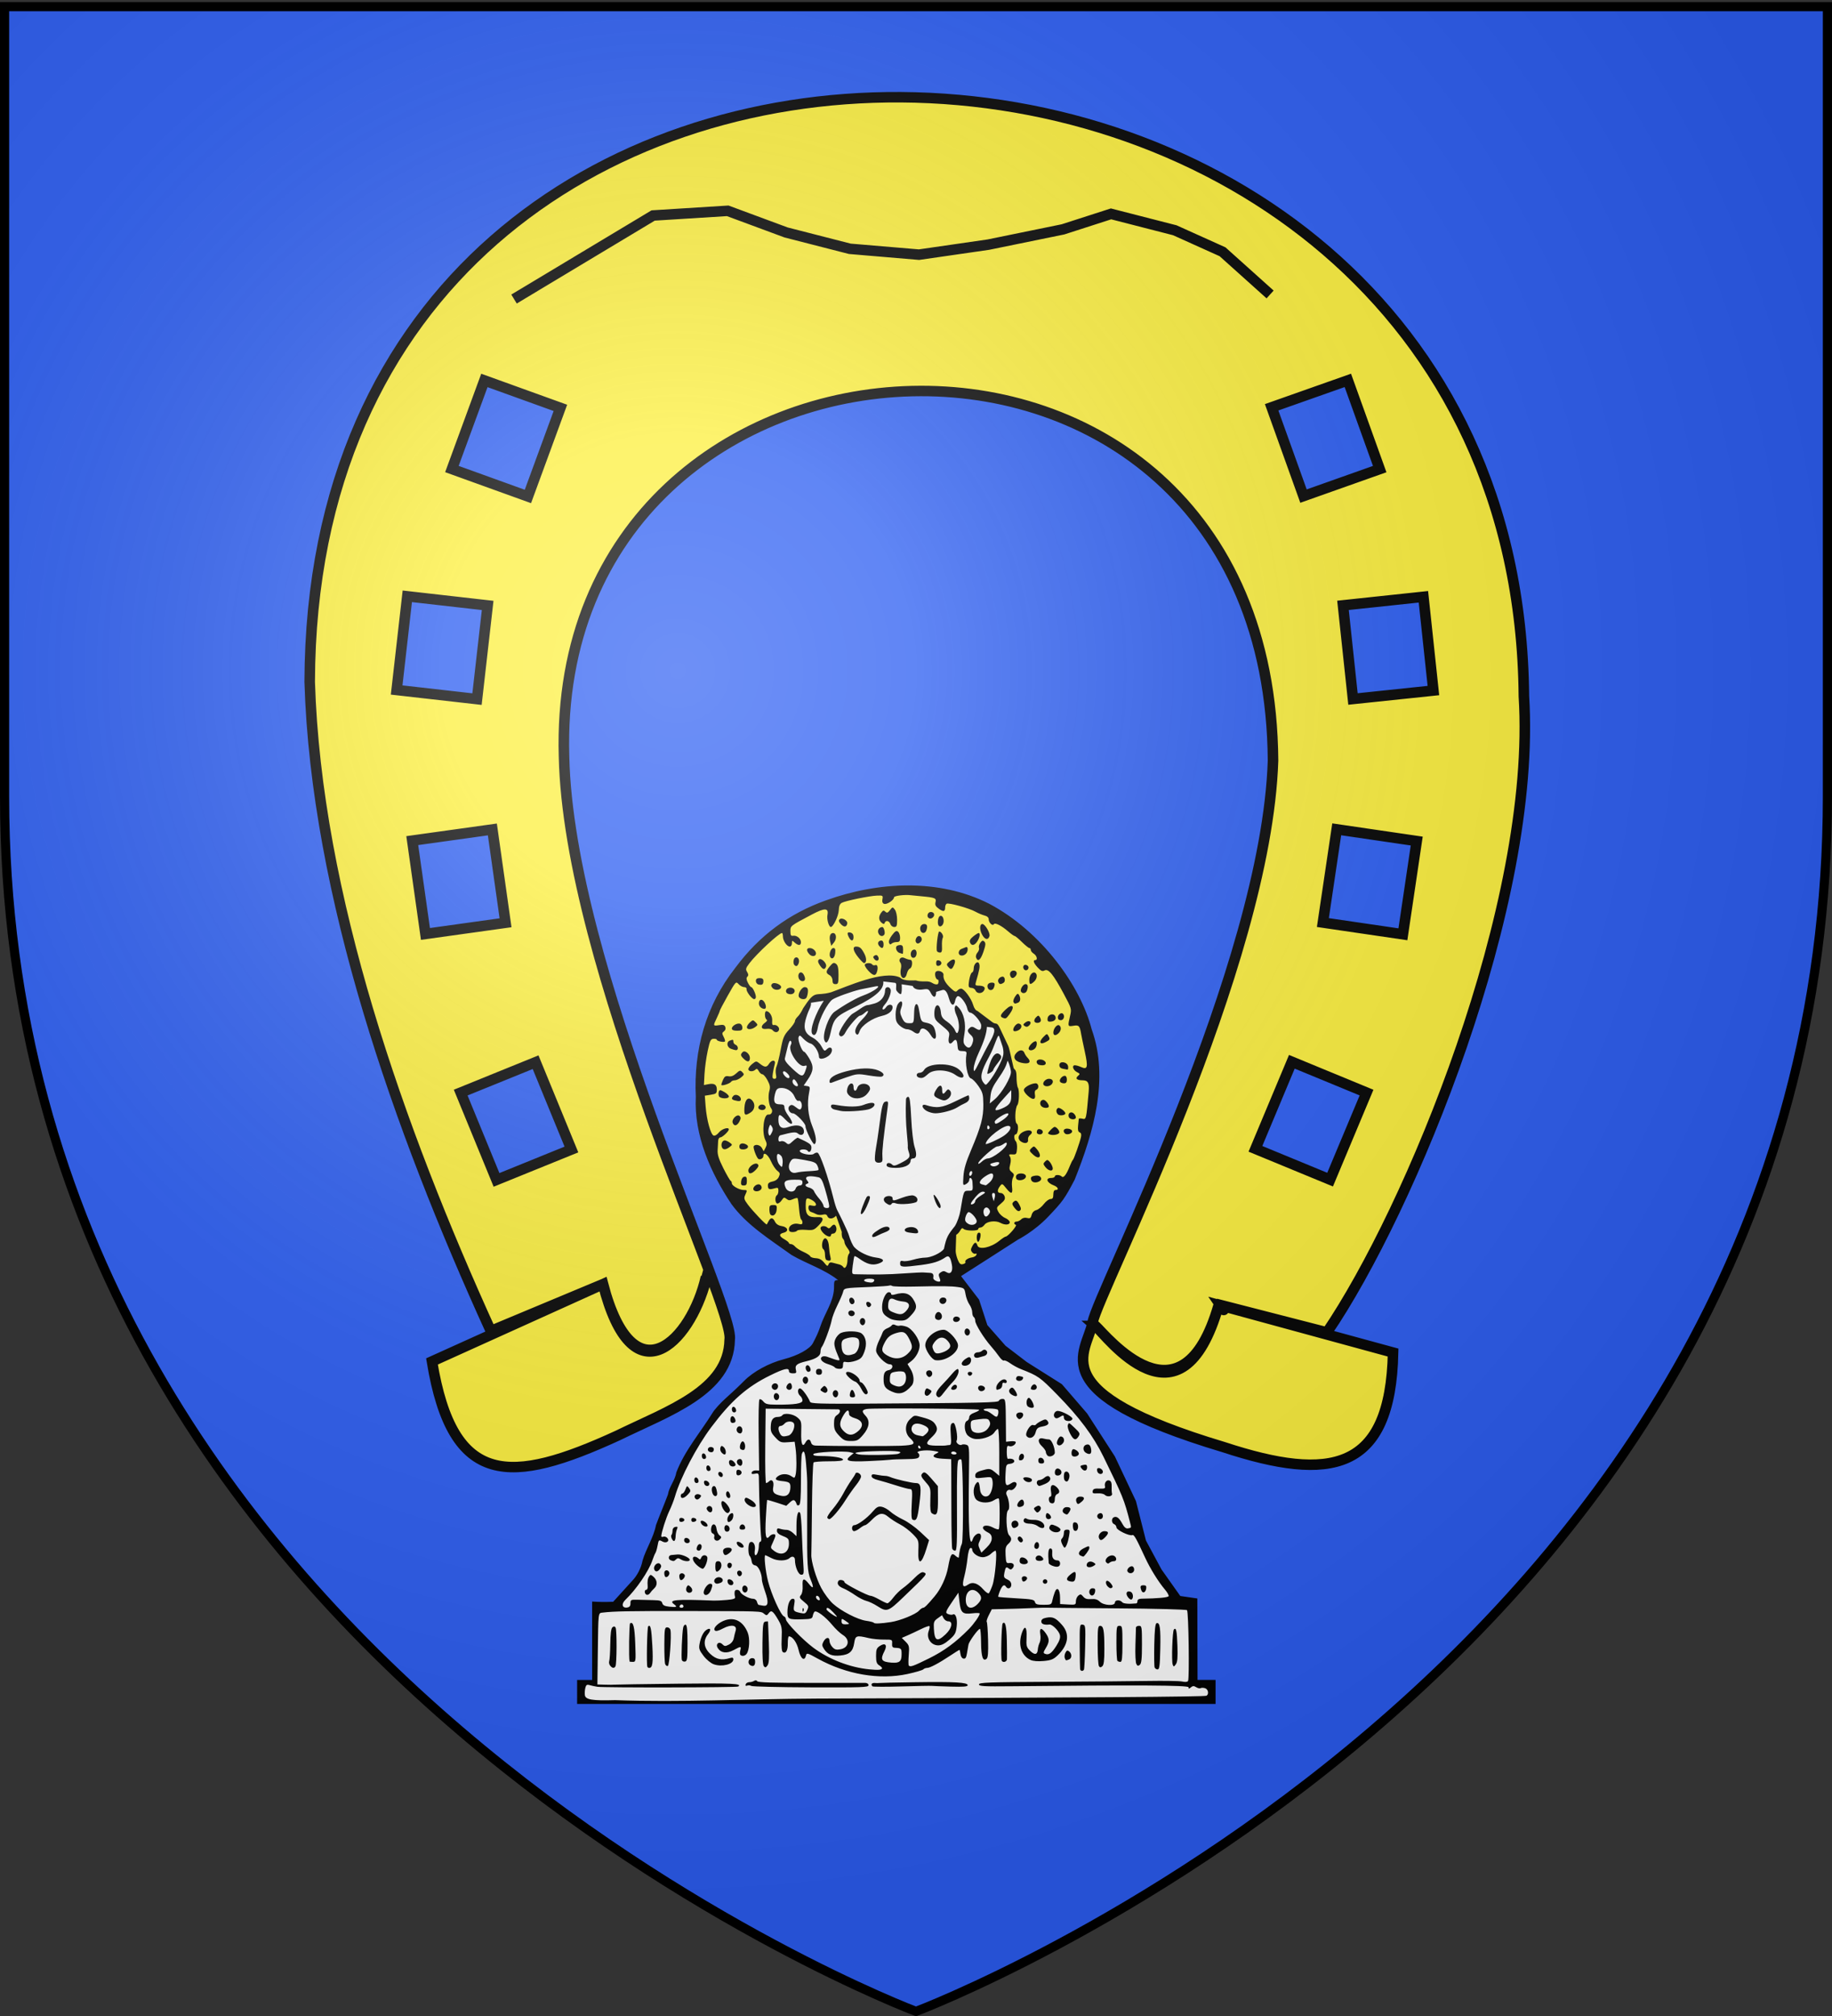
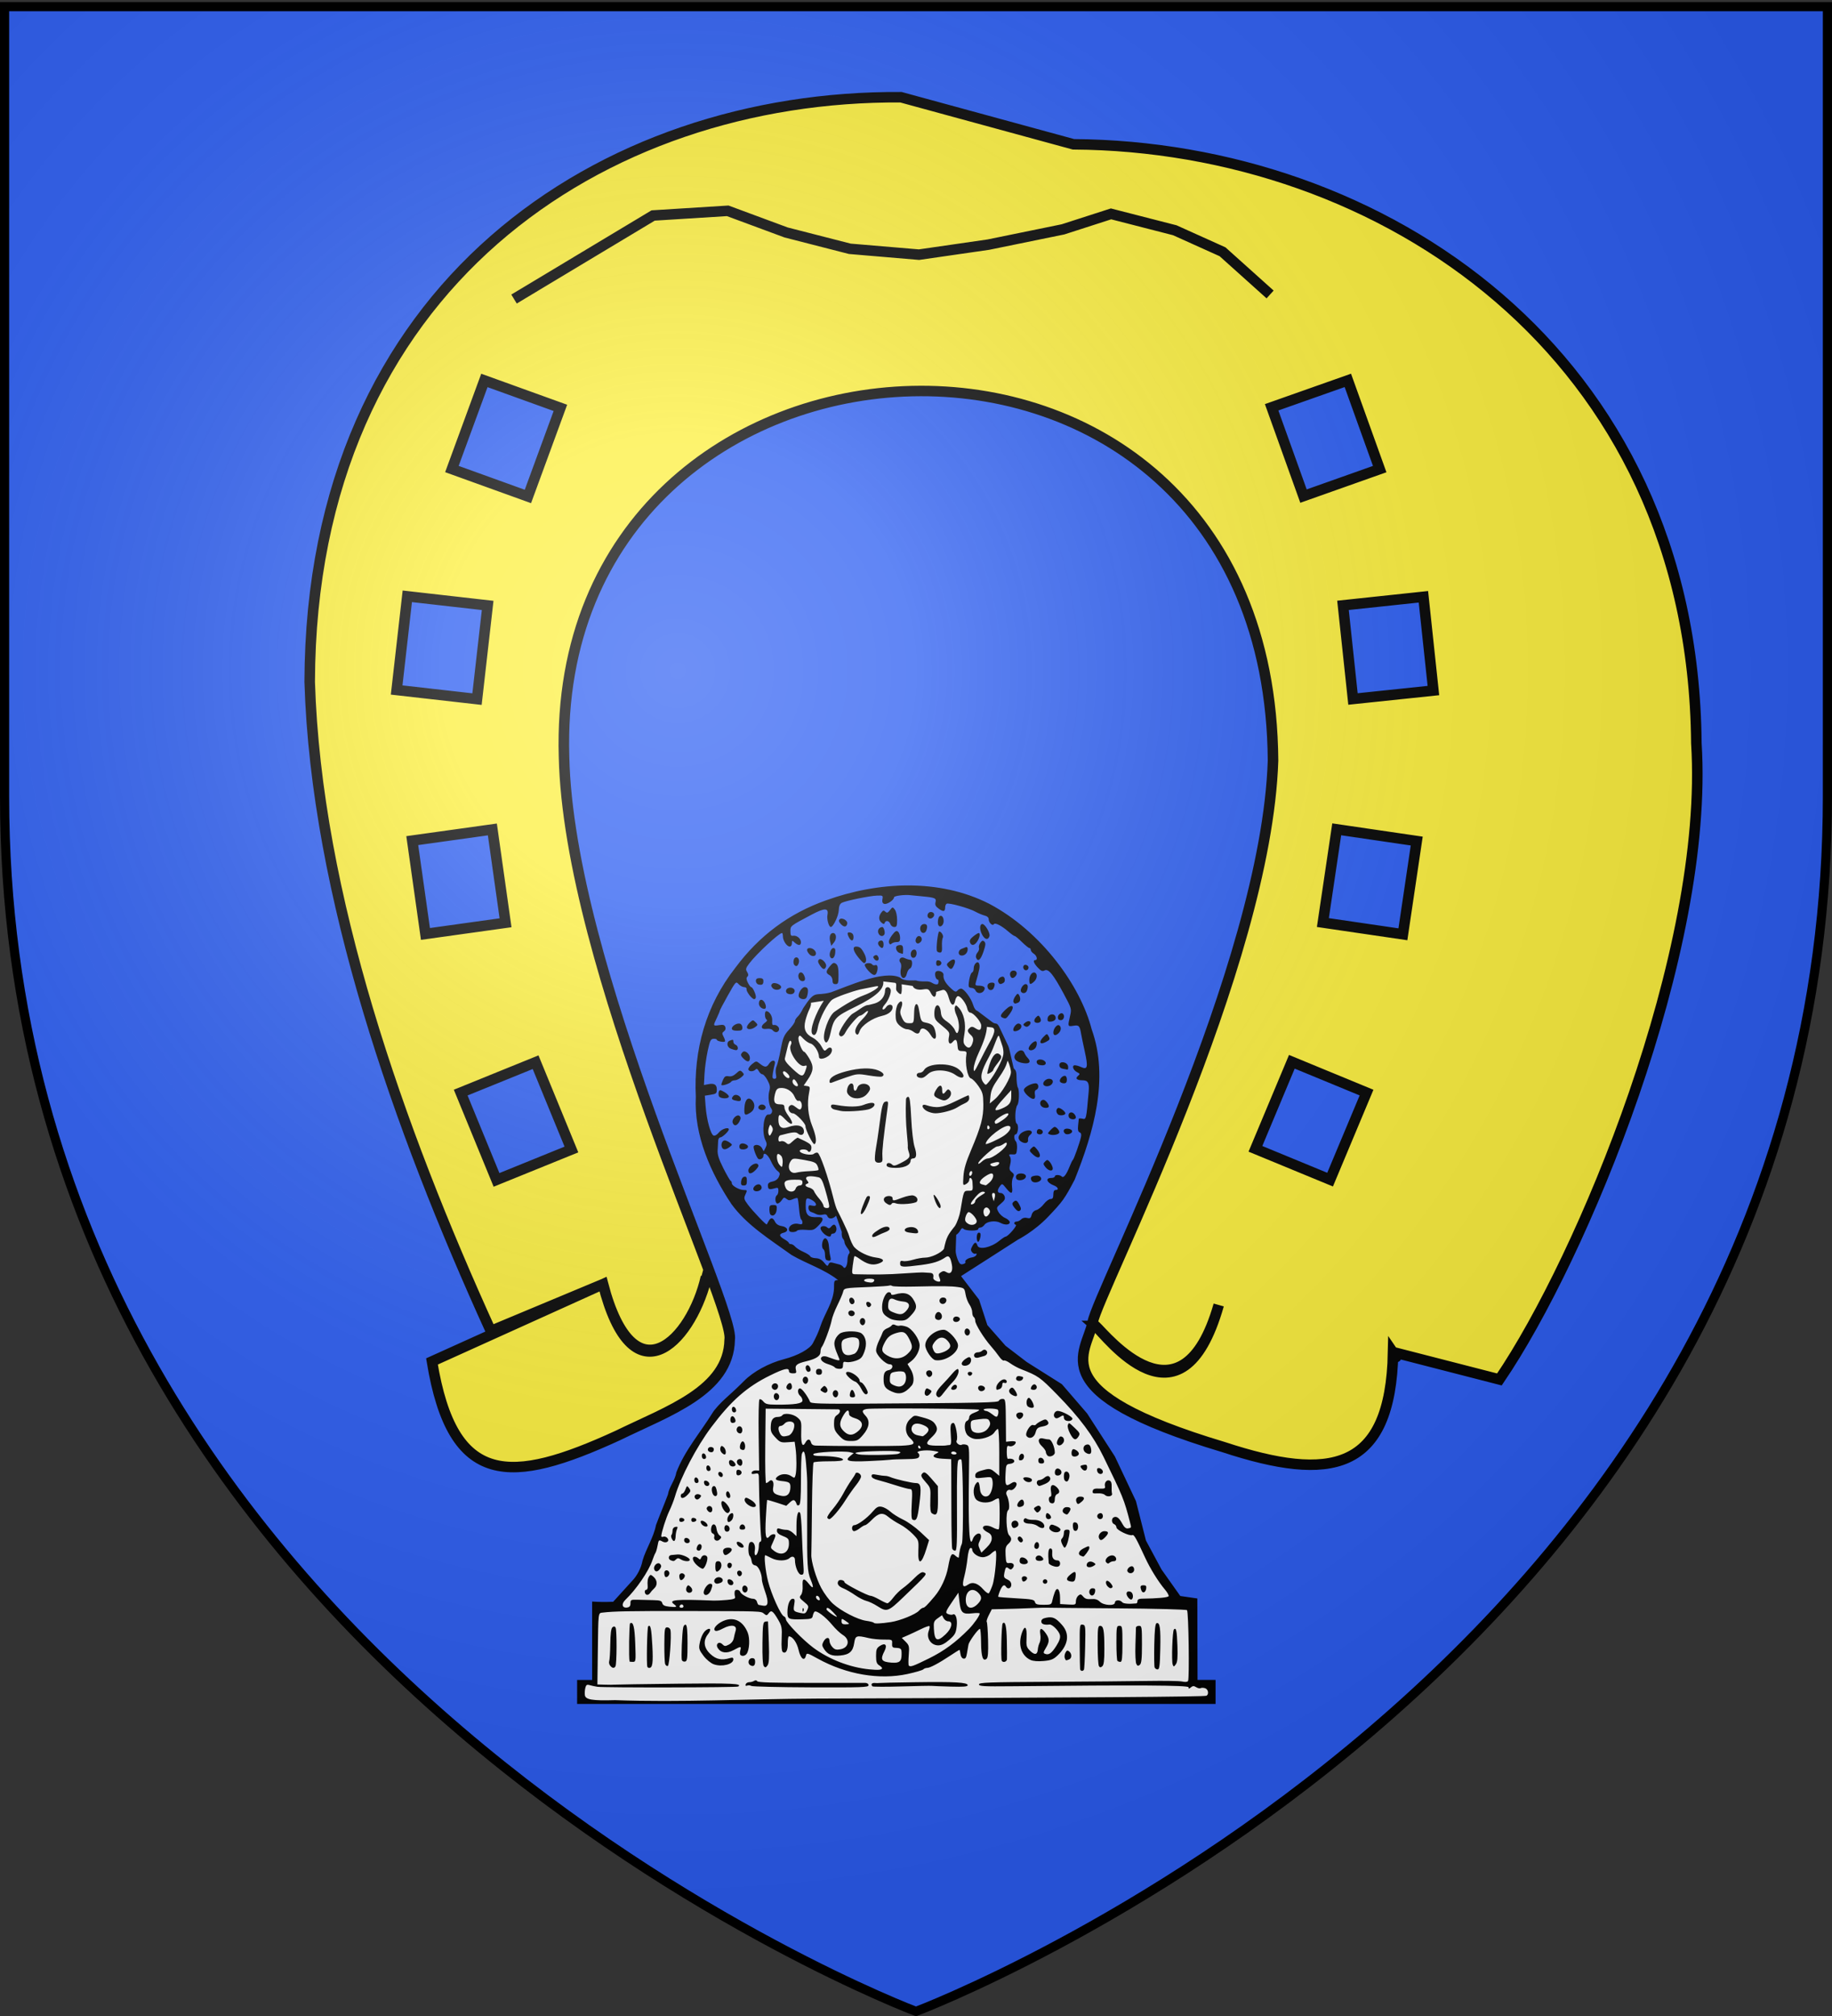
<svg xmlns="http://www.w3.org/2000/svg" xmlns:xlink="http://www.w3.org/1999/xlink" width="600" height="660" version="1.0">
  <rect width="100%" height="100%" fill="#333333" stroke="none" />
  <defs>
    <radialGradient xlink:href="#a" id="c" cx="221.445" cy="226.331" r="300" fx="221.445" fy="226.331" gradientTransform="matrix(1.353 0 0 1.349 -79.874 -85.747)" gradientUnits="userSpaceOnUse" />
    <linearGradient id="a">
      <stop offset="0" style="stop-color:white;stop-opacity:.314" />
      <stop offset=".19" style="stop-color:white;stop-opacity:.251" />
      <stop offset=".6" style="stop-color:#6b6b6b;stop-opacity:.125" />
      <stop offset="1" style="stop-color:black;stop-opacity:.125" />
    </linearGradient>
  </defs>
  <g style="opacity:1">
    <g style="fill:#2b5df2">
      <g style="opacity:1;fill:#2b5df2;display:inline">
        <path d="M300 658.5s298.5-112.32 298.5-397.772V2.176H1.5v258.552C1.5 546.18 300 658.5 300 658.5" style="fill:#2b5df2;fill-opacity:1;fill-rule:evenodd;stroke:none;stroke-width:1px;stroke-linecap:butt;stroke-linejoin:miter;stroke-opacity:1" />
      </g>
    </g>
  </g>
-   <path d="m-509.874 706.637-3.789-15.152.506-9.596 5.05-5.809 6.314 2.273 7.576-2.525 8.334-5.05.252-8.082 3.03-2.778-2.525-7.071 4.798-10.102 1.516-11.869 3.03-5.556 3.03-14.9V583.4l-4.798-23.486-6.566-13.637-9.849-6.566-8.08-7.829-4.546-9.091-7.324 1.01-5.808-6.061-7.83 1.01-12.879-2.525-19.698-3.283-21.213 5.05-13.89 6.566-10.859 2.273-3.283 2.526-6.313 12.88-6.819 7.575-6.566 21.971.758 10.102-5.556 4.04.253 11.617 1.768 7.576-4.799 1.768-1.767 6.06 2.778 10.86 2.02 9.849 6.818 8.586-1.515 6.314 2.778 8.333 11.87-1.515 6.06.758 5.809 9.849 7.07 3.788 3.536-.758s4.04 7.071 4.04 8.082c0 1.01 3.031 9.09 3.031 9.09l4.799 9.85-4.041 13.637-10.102-1.768-21.213-9.344-21.466-15.91-20.203-20.708-19.95-37.88s-5.809-27.527-5.809-28.79.758-27.779.758-27.779l8.586-30.557 12.375-23.234 17.93-23.233 22.223-16.163 27.022-12.627 31.82-7.828s24.496.252 28.031.757 26.77 4.546 26.77 4.546l29.546 15.91 26.264 23.486 18.94 28.284 9.345 23.739 2.525 33.082-2.02 24.75-8.334 24.243-8.839 18.435-9.849 15.657-30.304 21.971s-20.203 12.88-21.971 14.142c-1.768 1.263-8.839 4.546-8.586 3.788z" style="fill:#fcef3c;fill-rule:evenodd;stroke:#000;stroke-width:1px;stroke-linecap:butt;stroke-linejoin:miter;stroke-opacity:1" transform="matrix(.492 0 0 .492 564.687 68.023)" />
  <path d="m-761.402 981.652 9.343-.253.758-50.255h13.385l14.647-18.94 8.334-15.153 8.838-24.496 11.112-30.81 13.132-23.486 14.9-19.193 16.92-16.667 17.172-10.607 23.486-7.576 5.304-6.566 10.354-26.769 7.829-18.435 4.798-14.142 1.262-6.566-2.777-1.768-3.536-9.344c-2.392-4.839-2.777-11.35-8.839-13.132l-8.586-1.768 1.515-4.04-8.586-7.829-12.003 3.066-5.584-4.127 4.202-9.798-6.06-5.809-5.556-9.848 1.01-7.072-3.536-3.788 1.01-9.091 5.051-4.293v-4.546l-2.02-5.556.505-9.091 5.808-2.778-.252-4.798.252-8.586 3.536-15.91 8.839-9.092 4.798-13.384 20.203-7.576 17.678-4.041 11.616-3.788 11.87-.253 18.435 3.03c3.704.596 7.408 1.45 11.112-.252l5.808 9.092 6.818-4.041 5.304 10.354 8.586 8.839 9.091 3.788 6.819 14.142 5.05 18.435-1.767 22.981 1.515 8.587-2.02 8.586v7.324l-6.314 7.576 1.263 12.374-6.06 5.303 1.767 7.83-3.788 9.09 4.293 5.809h-9.344l-4.293 5.808-11.364-1.262-4.546 5.05-2.525 11.617 5.555 18.183 9.092 12.374 8.586 23.486 15.91 16.668 22.729 12.122 19.95 17.93 10.86 15.405 18.434 30.052 10.86 25 4.04 19.699 11.87 20.96 10.354 16.92s1.01 6.82 3.283 6.82h10.101l.505 51.264 12.375 2.526v8.839l-105.814 1.767h-244.204c-23.318 1.046-46.636.45-69.953-.505z" style="fill:#fff;fill-rule:evenodd;stroke:none;stroke-width:1px;stroke-linecap:butt;stroke-linejoin:miter;stroke-opacity:1" transform="matrix(.492 0 0 .492 564.687 68.023)" />
  <path d="M-473.071 572.076c.396 1.734 2 .667 2 6 0 3.3.417 6.649.927 7.441 1.086 1.69.827 10.025-.358 11.526-1.572 1.99-1.889 11.535-.41 12.363 1.5.84.808 7.17-.784 7.17-1.232 0-1.092 3.384.193 4.669.587.587.925 2.815.75 4.95-.29 3.532-.563 3.865-3.036 3.698-2.32-.157-2.562.063-1.659 1.51.69 1.103.744 2.908.156 5.176-.755 2.914-.586 3.739 1.042 5.057 1.603 1.298 1.746 1.946.812 3.69-.622 1.164-.902 3.946-.62 6.183.617 4.914-.506 5.146-3.968.817-2.518-3.147-2.646-3.188-4.073-1.308-2.032 2.678-1.842 4.558.46 4.558 1.115 0 2.23.934 2.633 2.208.548 1.724.01 2.783-2.455 4.841-3.03 2.53-3.098 2.748-1.69 5.46.805 1.553 2.84 3.402 4.522 4.11 1.682.706 3.058 1.982 3.058 2.833 0 1.854-3.231 2.038-6.316.36-3.118-1.696-8.871-.99-10.464 1.284-.734 1.048-1.983 1.904-2.777 1.904s-1.443.45-1.443 1c0 1.365-8.328 1.273-9.708-.107-.81-.81-1.407-.547-2.223.977-.7 1.308-1.726 2.355-2.72 2.967l-.35 10.73c0 1.374.639 4.026 1.42 5.893 1.121 2.686 1.85 3.283 3.488 2.854 1.139-.297 1.855-.889 1.592-1.314-.689-1.115 1.607-2.752 4.422-3.154 1.332-.19 2.628-.97 2.88-1.735s.002-1.107-.558-.76c-.56.345-1.586-.058-2.28-.896-1.021-1.23-1.01-1.998.055-3.989 1.587-2.965 2.637-3.128 3.458-.538.982 3.093 9.042 1.38 14.501-3.084 1.913-1.564 3.856-2.844 4.318-2.844 1.457 0 7.914-7.43 6.784-7.806-1.652-.551-1.283-2.194.492-2.194.864 0 2.247-.675 3.072-1.5.931-.931 2.406-1.274 3.885-.903 1.965.493 2.5.14 3.039-2.008.409-1.63 1.564-2.834 3.083-3.215 1.335-.336 3.589-2.132 5.008-3.992 1.418-1.86 3.426-3.382 4.46-3.382 1.424 0 1.882-.73 1.882-3q0-3 1.5-3c2.479 0 1.691-1.976-1.23-3.087-4.607-1.752-5.746-4.913-1.77-4.913 1.375 0 2.5-.45 2.5-1 0-1.32 3.315-1.284 4.65.052 1.192 1.19 3.093-1.312 5.356-7.052.759-1.925 1.656-3.725 1.993-4 .71-.579 4.504-11.248 5.387-15.145.41-1.813.143-2.821-.85-3.202-1.02-.392-1.331-1.68-1.05-4.354.219-2.09.424-4.145.456-4.568s1.126-.5 2.433-.172c2.527.634 2.55.53 4.17-18.059.503-5.765-.444-7.5-4.095-7.5-3.876 0-5.07-1.24-2.913-3.03 1.326-1.101 1.232-1.4-.752-2.39-2.665-1.328-3.663-4.58-1.406-4.58.84 0 2.685.528 4.1 1.173 4.324 1.97 4.76.174 2.489-10.236-1.132-5.19-2.219-10.404-2.415-11.587-.932-5.632-1.477-6.236-5.099-5.649-3.897.633-3.934.53-2.325-6.442 1.123-4.864 1.097-4.955-4.25-14.923-6.854-12.778-10.15-16.797-12.67-15.448-1.456.78-2.395.393-4.523-1.862-2.754-2.917-3.461-5.026-1.686-5.026 1.763 0 1.068-2.94-1-4.232-1.1-.687-2-1.815-2-2.508s-.415-1.26-.921-1.26c-.507 0-2.74-1.8-4.961-4s-4.395-4-4.83-4.002c-.433-.001-2.363-1.363-4.288-3.027-4.566-3.946-8.809-6.09-9.58-4.84-.873 1.41-3.42-.999-3.42-3.234 0-1.195-.982-2.103-2.75-2.543-1.513-.376-4.244-1.52-6.07-2.54-4.209-2.355-17.851-6.135-19.179-5.315-.55.34-1.001 1.418-1.001 2.394 0 2.899-1.106 3.168-4.14 1.009-2.208-1.573-2.73-2.575-2.277-4.377.691-2.754-.194-3.13-9.406-3.985-3.477-.323-6.627-.63-7-.682-3.91-.544-11.183.36-11.209 1.392-.047 1.879-4.851 5.01-6.636 4.325-1.046-.402-1.402-1.43-1.079-3.12.455-2.382.257-2.511-3.636-2.357-5.071.2-20.883 3.44-23.422 4.798-1.297.694-1.912 2.231-2.022 5.054-.141 3.602-3.671 11.005-5.263 11.038-1.338.028-2.82-5.187-2.265-7.967.967-4.832-1.764-4.903-10.506-.272-14.343 7.597-14.126 7.428-14.133 11.064-.005 2.67.352 3.252 1.84 3 2.387-.404 5.154 1.91 5.154 4.31 0 2.32-1.751 2.413-4.172.222-1.718-1.554-1.828-1.524-1.828.5 0 1.212-.632 2.155-1.444 2.155-1.924 0-4.556-3.883-4.556-6.722 0-1.253-.275-2.278-.612-2.278-2.032 0-16.982 13.875-21.734 20.171-2.413 3.197-2.605 3.935-1.488 5.725.939 1.502.986 2.352.176 3.162s-.716 1.891.349 4.025c.8 1.604 1.8 2.917 2.221 2.917.94 0 3.088 4.554 3.088 6.548 0 .799-.498 1.452-1.106 1.452-1.537 0-5.457-5.169-5.1-6.724.161-.702-.557-1.276-1.596-1.276-1.038 0-2.698-.894-3.687-1.987-1.765-1.95-1.902-1.805-7.155 7.52-2.946 5.228-5.372 9.835-5.39 10.237-.019.402-.904 2.53-1.966 4.73-2.578 5.336-2.539 5.462 1.482 4.81 2.742-.445 3.627-.189 4.162 1.207.422 1.098.086 2.207-.881 2.915-1.331.973-1.368 1.504-.25 3.593.72 1.347 1.136 2.733.923 3.079-.522.843-5.436-.136-5.436-1.084 0-.41-.984-.695-2.186-.633-1.901.099-2.409 1.154-3.905 8.113-.945 4.4-1.89 11.3-2.101 15.333l-.383 7.332 2.776-.555c4.084-.817 5.799.214 5.799 3.486 0 2.587-.408 2.946-3.996 3.52l-3.995.639.542 7.122c.675 8.86 3.348 18.648 5.298 19.396.87.334 2.34-.526 3.598-2.104 1.887-2.367 6.553-3.779 6.553-1.983 0 1.259-4.33 5.314-5.675 5.314-.729 0-1.372 1.013-1.43 2.25s-.213 4.041-.347 6.23c-.181 2.977.773 5.997 3.791 12 2.218 4.411 4.4 8.17 4.847 8.354s.814.96.814 1.724c0 1.64 5.016 4.442 7.95 4.442 2.382 0 2.413.11.93 3.363-.963 2.115-.72 2.993 1.75 6.298 3.308 4.427 12.287 13.836 12.635 13.24.129-.22.685-1.223 1.235-2.228 1.41-2.577 2.804-2.449 4.21.387.802 1.62 2.311 2.609 4.488 2.94 4.118.628 4.995 3.484 1.352 4.399q-5.055 1.268.443 4.398c1.647.937 2.997 2.04 3 2.453s.626.75 1.384.75 1.995.749 2.75 1.663 3.25 2.495 5.543 3.512 4.335 2.341 4.536 2.943 1.862 1.17 3.693 1.262c2.327.117 4.003 1.015 5.573 2.983 1.933 2.425 2.336 2.58 2.898 1.113.467-1.214 1.296-1.515 2.892-1.05 1.23.36 3.105.85 4.164 1.09 1.06.241 2.297 1.01 2.75 1.711 1.186 1.835 2.789-.891 2.808-4.777.009-1.677.478-3.512 1.044-4.078.705-.705.39-1.84-1-3.608-1.116-1.418-2.028-3.205-2.028-3.971s-.483-1.875-1.073-2.465-.928-2.593-.75-4.45l-3.764-10.782c-2.104 2.325-4.982 2.472-5.816.298-.437-1.14-1.334-1.425-3.095-.984-1.363.343-3.271.198-4.24-.32-.97-.52-2.55-1.187-3.512-1.485s-1.75-1.505-1.75-2.682c0-1.783.416-2.035 2.5-1.512 3.613.907 3.286-1.952-.444-3.881-3.463-1.791-3.82-1.404-3.883 4.212-.067 5.961 1.829 7.696 7.977 7.3 4.1-.265 4.354 1.73.7 5.467-3.102 3.172-3.693 3.38-8.567 3.006-2.88-.221-5.497.023-5.818.542s-1.682.943-3.024.943c-1.76 0-2.441-.548-2.441-1.964 0-2.529 3.253-4.261 6.48-3.451 1.88.472 2.52.24 2.52-.917 0-.852-.388-1.789-.861-2.082-.474-.292-1.1-3.494-1.39-7.115s-.745-6.8-1.01-7.064c-.264-.265-1.65.052-3.08.703-2.077.946-2.935.906-4.267-.199-1.453-1.205-1.857-1.096-3.152.853-.816 1.23-2.104 2.236-2.862 2.236-1.59 0-1.903-4.558-.378-5.5.55-.34 1-1.685 1-2.989 0-2.145-.279-2.291-2.925-1.532-3.286.942-4.075.521-4.075-2.17 0-1.277.966-2.052 3.086-2.476 1.939-.388 3.501-1.528 4.203-3.068.952-2.09.798-2.694-1.047-4.107-1.19-.912-3.102-3.795-4.25-6.408-1.95-4.44-4.992-6.485-4.992-3.357 0 1.574-2.445 2.827-3.49 1.789-1.329-1.319-3.49-7.405-2.945-8.288 1.023-1.654 4.355-.912 5.498 1.225l1.134 2.119 1.239-2.369c.996-1.905.977-2.897-.099-5.069-2.565-5.18-1.116-17.547 1.992-17.003 2.033.356 3.293-2.32 1.913-4.06-1.624-2.046-2.303-8.04-1.305-11.517.755-2.633.525-4.038-1.186-7.243-1.167-2.187-2.698-3.977-3.402-3.977-.703 0-1.787-.948-2.407-2.107-.825-1.541-1.425-1.81-2.235-1-1.582 1.582-4.707 1.37-4.707-.32 0-.785 1.176-2.352 2.613-3.483 2.61-2.053 2.618-2.053 5.135-.073 3.178 2.5 4.45 2.497 6.02-.017 1.79-2.866 4.666-2.677 3.796.25-.368 1.238-.93 3.938-1.248 6-.467 3.018-.266 3.75 1.027 3.75 1.259 0 1.474-.662.995-3.06-.337-1.682-.133-4.045.453-5.25.587-1.204 1.827-6.24 2.757-11.19 1.491-7.939 2.148-9.498 5.571-13.227 2.134-2.325 3.88-4.843 3.88-5.595s.838-2.126 1.862-3.052 2.655-3.445 3.625-5.596c8.5-13.037 7.493-7.5 18.611-10.615 10.18-3.596 34.993-15.035 45.912-9.777 2.822 2.913 9.918 1.56 10.83 1.98.914.42 3.546.675 5.85.568 1.977-.093 3.572.27 4.76 1.068 1.19.797 3.633 1.553 3.972.202.34-1.35.188-2.456-.335-2.456-1.429 0-2.432-4.054-1.286-5.2 1.466-1.466 5.332.077 5.095 2.033-.323 2.66 1.176 5.434 4.75 8.788 2.734 2.567 3.526 2.878 4.462 1.75.625-.754 1.738-1.37 2.472-1.37 1.979 0 6.762 6.406 8.01 10.728.67 2.316 1.799 3.91 2.927 4.129l9.808 7.389c2.658 2.002 2.959-.43 4.954 3.792l4.7 9.95c.76 1.608 1.244 2.178 2.022 5.579zm-1.714 2.744c-.357-3.421-2.124-7.615-2.24-7.192-.968 3.53-2.3 6.243-6.193 11.792-3.606 5.139-4.783 7.788-5.16 11.62l-.489 4.963 3.298-2.775c4.659-3.92 11.142-14.987 10.784-18.408m-44.603 117.959c1.677-7.896 2.604-9.335 7.326-15.218 1.479-2.342 3.1-6.918 3.664-10.343 2.186-13.264 2.136-13.142 5.372-13.142 3.05 0 3.025.059 2.621-6-.175-2.621-2.166-3.573-2.166-1.035 0 .806-.956 1.976-2.123 2.601-2.078 1.112-2.114 1-1.712-5.215.303-4.68 1.637-9.244 5.07-17.35 6.645-15.69 8.278-21.78 8.18-30.5-.076-6.698-.423-7.996-3.24-12.131-1.736-2.547-3.995-4.85-5.021-5.119-2.318-.606-4.074-10.09-2.997-16.191.275-1.556-.252-1.953-2.657-2-2.733-.054-3.028-.394-3.31-3.81-.333-4.017-1.208-4.638-3.181-2.26-1.9 2.288-3.26.66-2.561-3.066.663-3.536.803-3.332-6.298-9.216-2.73-2.262-3.35-3.482-3.35-6.591 0-6.973 3.74-7.533 4.378-.657.254 2.728 1.144 4.017 4.206 6.09 2.136 1.446 4.413 3.923 5.06 5.504.827 2.025 1.407 2.496 1.965 1.594 1.329-2.15.884-7.727-.92-11.528-.94-1.982-1.418-4.364-1.06-5.295.594-1.55.802-1.53 2.485.242 3.507 3.693 5.098 10.798 3.917 17.499-.931 5.289-.845 6.262.706 7.975 2.083 2.302 3.91 1.294 4.916-2.71.475-1.895.1-3.098-1.402-4.497-2.427-2.261-2.545-3.179-.618-4.778 1.122-.931 1.953-.849 3.83.381 2.687 1.76 3.737 1.232 3.737-1.88 0-2.455-5.22-8.557-7.319-8.557-.787 0-1.681-1.249-1.987-2.776-.665-3.328-4.322-8.224-6.142-8.224-.716 0-1.58 1.39-1.92 3.086-.797 3.988-2.686 3.33-4.059-1.415-.722-2.497-1.897-6.482-4.42-5.735l-4.153 1.228c0 3.951-1.676 4.365-3.487.862-1.43-2.767-1.907-2.988-5.293-2.463-3.603.559-6.191-.427-6.81-2.327l-7.376-1.1c.242 2.97.099 6.31-.572 6.51-.53.158-1.782-.838-2.784-2.213-1.016-1.394.681-5.076-1.152-5.29l-7.711-.903c.592 5.141-4.9 10.122-18.564 16.836-13.487 6.627-14.288 7.476-16.588 17.604-1.326 5.842-2.92 7.698-4.06 4.728-1.5-3.906 2.845-16.215 6.686-18.945 6.694-4.757 14.841-9.355 19.52-11.016 6.045-2.146 13.113-7.018 7.702-5.914l-10.021 2.02c-5.955 1.413-16.047 5.071-18.52 6.712-3.15 2.089-8.747 12.814-9.748 18.682-.719 4.207-2.061 5.881-3.535 4.408-2.327-2.328 2.232-14.38 7.5-22.25l-8.577 1.322c.294.766-.15 2.716-.986 4.332-.836 1.617-2.034 4.982-2.663 7.479-1.424 5.658.053 9.024 5.064 11.536 1.894.95 4.378 3.404 5.518 5.453 1.944 3.494 2.18 3.622 3.758 2.043 2.278-2.278 4.38-.41 2.819 2.505-1.755 3.28-8.12 5.333-8.12 2.62 0-3.187-3.163-8.218-5.542-8.816-1.32-.33-3.518-1.809-4.886-3.284-2.211-2.385-2.56-2.488-3.157-.934-.7 1.825 2.294 9.64 3.694 9.64.444 0 2.003 2.042 3.466 4.538 3.105 5.298 2.873 8.245-1.111 14.096l-2.632 3.865 2.198.335c2.02.307 2.13.671 1.362 4.5-1.422 7.079-.666 15.14 2.058 21.95 2.663 6.657 3.24 11.17 1.56 12.209-.96.594-6.01-9.482-6.01-11.992 0-1.91-6.425-8.502-8.286-8.502-2.471 0-4.028-3.494-2.224-4.991 1.156-.96 1.995-.772 4.166.936 2.183 1.717 2.869 1.869 3.483.771 1.129-2.017-.09-5.672-1.688-5.059-.847.326-1.884-.755-2.778-2.896-1.544-3.695-5.858-6.158-9.795-5.593-1.745.251-2.529 1.255-3.197 4.095-1.192 5.06-.374 6.737 3.287 6.737 2.398 0 3.032.433 3.032 2.067 0 1.137 1.125 3.542 2.5 5.345 4.367 5.726 2.866 7.668-2 2.588-3.685-3.845-4.5-3.777-4.5.378 0 4.685 2.177 6.322 6.386 4.8 6.219-2.25 10.614-1.032 10.614 2.94 0 2.255-2.114 2.956-4 1.324-1.425-1.232-3.531-1.024-11.75 1.163-.688.183-1.25 1.295-1.25 2.471 0 1.574.434 1.972 1.644 1.507.907-.348 2.427.078 3.39.948 1.603 1.451 1.97 1.37 4.528-1.001 1.532-1.42 3.054-2.457 3.383-2.305 7.849 3.614 9.005 4.442 9.029 6.466.029 2.45-1.498 3.89-2.464 2.326-.913-1.477-5.768-1.289-5.27.204.59 1.769 7.715 3.06 9.359 1.697.733-.609 1.844-.936 2.468-.728 1.636.545 7.03 16.039 10.552 30.31.815 3.3 1.939 6.831 2.499 7.846s6.921 13.663 7.8 16.808c.87 3.11 2.482 6.645 3.582 7.856 2.907 3.203 9.34 6.296 14.42 6.935 5.567.7 6.268 2.508 1.573 4.058-3.984 1.315-7.572.363-12.731-3.376-1.506-1.092-2.925-1.791-3.154-1.555-.228.235-.736 3.016-1.127 6.178-.69 5.57-.638 5.752 1.653 5.808 13.323.32 22.17.177 31.866-.519 6.325-.454 12.4-.754 13.5-.667 1.1.088 3.012.2 4.25.25 2.083.083 2.743 1.02 2.315 3.287-.208 1.103 1.93 2.555 3.792 2.576.887.01 1.12-.59.675-1.735-1.155-2.969-1.088-3.399.714-4.585 1.323-.871 2.212-.86 3.665.048 2.745 1.715 4.394-.57 3.572-4.952-.978-5.21-2.063-6.51-4.205-5.038-4.085 2.808-8.246 4.13-16.278 5.175-12.47 1.621-14 1.51-14-1.014 0-1.622.466-1.995 1.992-1.596 1.096.287 4.092-.11 6.659-.883s6.188-1.405 8.047-1.405c3.864 0 10.54-3.1 12.486-5.797m31.719-147.385-3.13-.376c-.138 4.06-1.929 9.728-5.428 17.212-1.84 3.935-3.344 8.636-3.344 10.448 0 2.942.422 2.447 3.97-4.654 2.182-4.371 5.107-9.966 6.5-12.432 2.78-4.93 4.914-9.78 1.432-10.198m7.207 12.387-2.156-6.383c-.862-2.552-2.74 6.17-6.665 13.352-5.482 10.027-6.36 14.06-3.785 17.385 1.472 1.9 1.547 1.89 3.577-.559 3.937-4.749 9.135-14.512 9.639-18.105.278-1.984-.194-4.458-.61-5.69m-283.11 429.795v-8h10v-52.153l3.25.178c1.788.098 4.938.133 7 .077l3.75-.102 12.465-13.736c3.4-3.4 6.15-8.692 7.073-13.61 2.35-8.021 7.377-15.44 8.958-23.654 2.457-6.635 5.32-13.328 7.947-20.329.752-5.126 4.847-9.69 5.558-14.646 5.553-14.626 15.973-26.536 24.104-39.688 1.348-2.29 5.363-6.727 8.923-9.859s8.965-8.233 12.012-11.336c6.136-6.25 16.533-11.94 26.568-14.54 9.453-2.45 17.476-6.914 19.384-10.787 1.977-3.653 3.713-7.366 5.005-11.315 2.821-8.503 8.604-15.867 9.004-25.026 0-5.3.086-5.474 2.75-5.489-9.365-7.371-20.865-10.812-31.027-16.752-14.117-10.184-29.667-19.67-39.985-33.84-13.863-20.841-25.014-45.77-23.726-71.357-1.53-30.895 6.483-60.724 26.412-86.034 15.792-21.234 35.52-35.92 60.133-44.694 34.806-12.557 75.177-14.703 108.566 2.14 35.02 18.407 61.06 54.896 68.408 83.658 11.76 32.728 1.175 68.772-11.322 100.004-6.768 12.91-8.004 14.488-17.466 24.483-9.461 9.995-20.38 15.496-20.38 15.496l-22.287 14.3-15.52 9.91L-496 726.533l5.513 16.929 12.113 13.77 14.125 10.807 23.37 14.743 16.809 19.478 18.495 28.655 14.005 29.661 6.654 26.238 10.354 19.255 12.51 17.67 11.346 1.636c.01 6.72.029 15.544.053 24.451l.083 29.75h12v16h-425zm158.128 4.426c182.474-.657 259.734-1.222 260.846-1.91 1.755-1.084 1.127-4.349-.964-5.013-1.096-.347-2.427-.362-2.96-.033s-1.85.048-2.928-.625c-1.56-.975-2.28-.957-3.54.088-1.311 1.088-1.581 1.078-1.581-.06 0-1.35-34.146-1.544-118-.67-18.305.19-21.5.006-21.5-1.24 0-1.26 6.467-1.496 46.5-1.706 25.575-.133 55.275-.395 66-.58 10.725-.186 20.964-.011 22.755.388 2.017.45 3.508.318 3.92-.35 1-1.617.355-46.074-.683-47.117-.499-.502-21.481-1.05-47.195-1.233-25.464-.18-46.522-.372-46.797-.426s-3.425.024-7 .171c-10.231.42-13.988.546-21.73.724l-7.23.166-1.977 3.877c-1.088 2.132-1.713 4.14-1.389 4.465.324.324.72 5.753.881 12.064.216 8.452-.047 11.758-.999 12.547-2.434 2.02-3.575-1.362-3.649-10.818-.039-5.024-.388-9.135-.775-9.135-1.15 0-7.178 8.299-7.614 10.484-.222 1.109-.68 3.732-1.018 5.829-.462 2.867-1.034 3.733-2.307 3.491-.997-.189-1.824-1.449-2.01-3.062-.174-1.508-.48-2.742-.68-2.742-.199 0-2.981 1.74-6.183 3.866-7.643 5.075-13.418 8.134-15.356 8.134-.86 0-2.012.448-2.559.995s-5.25 1.922-10.45 3.055c-18.662 4.066-40.698.305-59.716-10.193-7.165-3.956-7.387-4.01-7.935-1.914-1.027 3.927-3.58 1.885-4.884-3.906-1.114-4.947-4.029-9.037-6.44-9.037-.44 0-.769 2.044-.731 4.541.072 4.761-1.258 7.19-3.259 5.954-.803-.497-1.072-3.345-.837-8.863.316-7.41.102-8.548-2.415-12.83-3.392-5.77-4.496-6.516-6.197-4.19-1.175 1.608-1.525 1.647-3.087.35-2.131-1.768-1.058-1.73-51.954-1.807-37.312-.057-48.213.147-55.5 1.04-3.032.37-2.879-.884-3.23 26.556l-.27 21.25 5 .158c2.75.086 5.675.076 6.5-.022s19.591-.385 41.703-.637c36.406-.415 43.653-.074 40.456 1.902-1.072.663-89.472.813-93.66.16-1.65-.258-3.992-.761-5.204-1.12-1.778-.525-2.326-.167-2.833 1.852-.345 1.377-.478 3.561-.295 4.855.423 2.992 4.989 3.74 20.06 3.29 43.113 1.584 88.658-.813 132.9-1.013m-42.14-8.434c-.718-.443-1.97-.551-2.783-.24-.967.372-1.313.08-1.003-.842.262-.775 1.335-1.41 2.387-1.41 1.051 0 2.524-.395 3.273-.878.84-.541 1.63-.445 2.06.252.499.806 10.574 1.117 35.139 1.083 18.942-.025 35.452-.026 36.69-.001 1.34.026 2.25.667 2.25 1.586 0 1.364-4.409 1.525-38.354 1.4-21.095-.079-38.941-.506-39.66-.95m80.616.279c-1.304-1.305-.493-2.405 1.647-2.231 1.237.1 2.475.101 2.75.002.275-.098 11.075-.332 24-.52 26.375-.383 35 .106 35 1.984 0 .94-2.762 1.17-11.25.931-6.188-.173-11.925-.392-12.75-.487s-9.891.075-20.147.377c-10.255.301-18.917.276-19.25-.056m138.213-11.52c-.1-.688-.213-7.68-.25-15.537-.064-13.734.01-14.276 1.934-14 1.911.274 1.985.924 1.678 14.747-.176 7.954-.54 14.816-.809 15.25-.754 1.22-2.348.933-2.553-.46m49.608-1.087c-.282-.736-.38-7.561-.219-15.168.212-9.967.644-13.947 1.546-14.247 2.19-.728 2.756 3.252 2.444 17.178-.25 11.169-.565 13.573-1.78 13.573-.813 0-1.709-.601-1.991-1.336m-362.414-1.15c-.679-.819-.973-2.17-.653-3.003s.644-6 .721-11.48c.096-6.818.551-10.308 1.442-11.047.946-.785 1.516-.733 2.087.19.923 1.493.845 24.285-.088 25.795-.89 1.439-2.063 1.287-3.509-.456m24.747.736c-.663-1.375-.156-26.184.549-26.889 1.546-1.546 2.158 1.308 2.777 12.94.612 11.515.147 14.7-2.147 14.7-.45 0-.98-.338-1.18-.75m77.539-.41c-.703-.857-1.032-6.379-.913-15.332.164-12.337.389-14.033 1.901-14.324.944-.181 1.753-.185 1.799-.007s.291 6.398.545 13.823c.353 10.332.145 13.932-.886 15.34-1.105 1.51-1.545 1.6-2.446.5m223.06-.041c-.452-.714-.83-7.035-.84-14.047-.014-11.135.19-12.749 1.617-12.75 2.286-.002 2.837 2.919 2.853 15.126.01 7.942-.343 10.924-1.397 11.799-1.087.902-1.6.872-2.233-.128m-288.731-1.333c-.342-.89-.59-6.76-.55-13.042.065-10.33.245-11.424 1.881-11.424.996 0 1.978.788 2.183 1.75.8 3.758-.662 23.599-1.766 23.963-.62.205-1.407-.357-1.748-1.247m32.375.136c-2.027-.733-4.901-3.097-6.828-5.614-2.843-3.714-3.232-4.866-2.67-7.917.858-4.662 2.584-8.13 4.7-9.443 2.7-1.677 3.223.016.912 2.955-3.352 4.26-2.82 9.015 1.457 13.05 3.95 3.725 7.595 4.504 13.179 2.815 1.671-.506 2.25-.274 2.25.9 0 3.256-7.685 5.18-13 3.254m24.151.512c-1.977-1.251-.984-4.614 1.362-4.614 1.434 0 1.987.673 1.987 2.417 0 2.667-1.28 3.507-3.349 2.197m257.082-.799c-.499-.998-.76-6.54-.58-12.315s.332-11.062.337-11.75c.005-.687.91-1.25 2.01-1.25 1.892 0 2 .667 2 12.378 0 9.514-.331 12.652-1.43 13.565-1.138.943-1.617.815-2.337-.628m24.225.42c-.865-2.23-.162-22.364.815-23.34 1.49-1.492 1.977.783 2.33 10.893.272 7.817.013 10.852-1.05 12.296-1.325 1.8-1.452 1.81-2.095.151m-361.536-1.985c-.62-2.01-.305-25.013.35-25.417 2.11-1.304 2.998 2.224 3.423 13.59.438 11.7.387 12.077-1.622 12.077-1.14 0-2.108-.112-2.15-.25m34.807-.946c-.535-1.47.13-18.063.865-21.625.264-1.276 1.025-2.139 1.692-1.916.86.287 1.214 3.867 1.214 12.307 0 10.263-.228 11.947-1.65 12.22-.906.175-1.861-.269-2.121-.986m212.95.446c-.746-1.27-.19-24.073.606-24.868 1.733-1.733 2.56 1.741 2.765 11.618.12 5.775.157 11.288.084 12.25-.133 1.732-2.607 2.448-3.456 1m19.146-.547c-6.267-2.909-8.535-10.333-5.62-18.396 1.864-5.152 3.337-3.407 2.972 3.518-.29 5.483-.053 6.391 2.278 8.722 3.082 3.082 4.938 2.79 5.215-.82.11-1.44.662-3.48 1.225-4.532s.759-3.552.434-5.554c-.725-4.463.736-4.762 3.602-.736 2.584 3.629 2.597 5.716.061 9.876-1.712 2.809-1.784 3.362-.496 3.857 2.504.96 4.365-.35 7.485-5.269 2.13-3.358 2.81-5.428 2.392-7.28-.593-2.633-5.054-7.148-6.873-6.957q-5.5.577-5.5-2.02c0-1.366.966-2.07 3.486-2.543 4.172-.783 6.214.187 10.376 4.928 5.24 5.967 4.131 13.355-3.027 20.186-2.769 2.643-4.355 3.275-9.335 3.723-3.782.34-6.99.08-8.675-.703m57.841.63c-.366-.366-.666-5.766-.666-12 0-10.666.117-11.333 2-11.333 1.888 0 2 .667 2 12 0 9.334-.297 12-1.334 12-.733 0-1.633-.3-2-.666m-35.056-1.905c-.332-.865-.123-2.469.463-3.565.851-1.59 1.354-1.752 2.496-.805 1.905 1.581 1.82 4.58-.151 5.336-2.135.819-2.121.823-2.808-.966m-215.926-2.076c-.356-.357-.382-1.707-.058-3 .723-2.882.566-2.887-4.54-.161-4.503 2.403-8.395 1.877-10.46-1.413-1.678-2.673.82-4.76 3.039-2.54 1.456 1.456 1.972 1.484 4.374.242 1.657-.857 2.929-2.498 3.248-4.194.29-1.532.844-3.794 1.233-5.026 1.173-3.712-2.851-4.457-8.334-1.542-3.099 1.648-4.805 2.064-5.522 1.347-1.546-1.546 2.65-5.543 7.276-6.928 6.324-1.895 11.579 1.076 14.572 8.238 1.66 3.975 1.243 11.861-.761 14.375-1.078 1.353-3.027 1.641-4.067.602m94.316 8.782c0-.359-.9-1.214-2-1.901-1.564-.977-2-2.332-2-6.218 0-4.223.382-5.22 2.55-6.64 3.597-2.357 5.136-.602 3.035 3.46-2.958 5.72-2.085 7.14 4.707 7.656 5.32.404 6.708-.758 6.708-5.613 0-3.857-.21-4.057-4.5-4.276-1.529-.077-1.958-.737-1.82-2.794.176-2.633.055-2.692-5.5-2.65-3.124.024-7.705-.44-10.18-1.032-8.069-1.93-8.795-1.678-9.544 3.314-.845 5.636-3.189 7.732-9.3 8.32-5.468.525-8.38-.646-10.801-4.34-1.401-2.139-1.45-2.873-.331-4.965 1.594-2.978 3.976-3.225 3.976-.413 0 1.123.872 2.979 1.938 4.123 1.542 1.655 2.648 1.948 5.404 1.431 5.6-1.05 6.484-6.514 1.54-9.52-1.715-1.044-4.906-4.061-7.092-6.706-4.542-5.497-10.603-9.98-11.791-8.722-.443.469-.968 1.752-1.166 2.852-.313 1.737-1.214 2.021-6.847 2.16-9.299.228-9.986-.093-9.986-4.662 0-5.077 1.552-8.998 3.563-8.998 1.32 0 1.493.707.954 3.898-.722 4.272-.513 4.546 4.22 5.561 2.855.613 3.38.379 4.458-1.988 1.132-2.485.972-2.886-2.196-5.471-3.033-2.475-3.26-2.98-2.013-4.483.855-1.03 1.299-3.42 1.134-6.105-.324-5.259.823-5.569 4.296-1.162 2.881 3.656 3.325 2.461 1.081-2.909-2.211-5.293-2.508-10.157-2.367-38.84.145-29.616.186-27.36-.709-38.25-.653-7.941-1.53-10.018-2.814-6.669-.334.87-.607 8.719-.607 17.441 0 11.19-.351 16.076-1.191 16.596-.655.404-1.338.318-1.517-.191-1.248-3.56-2.182-3.88-4.621-1.588l-2.434 2.286-6.285-2.063c-3.457-1.135-6.374-1.95-6.483-1.813-.11.138-.484 5.425-.834 11.75-.66 11.96-.026 15.381 2.325 12.548 1.423-1.715 4.04-2.091 4.04-.581 0 .53-.775 2.59-1.723 4.578-1.707 3.58-1.7 3.628.75 5.511 5.017 3.856 9.973 1.516 9.973-4.707 0-3.166-.392-3.663-4-5.08-2.777-1.091-4-2.173-4-3.537 0-1.58.441-1.827 2.25-1.262 1.237.387 3.142.684 4.233.661s3.003.917 4.25 2.088l2.267 2.13.015-6.924c.016-7.078 1.07-10.712 2.458-8.467.398.643.904 6.654 1.124 13.356.22 6.703.646 15.674.947 19.936.502 7.123.394 7.75-1.34 7.75-1.935 0-4.204-5.325-4.204-9.866 0-2.18-1.845-2.832-3.55-1.255-2.24 2.071-8.008 2.132-11.942.126-2.162-1.103-4.061-2.005-4.22-2.005-1.034 0 .05 10.496 1.79 17.305 2.262 8.862 8.478 22.588 10.597 23.401.728.28 1.325 1.174 1.325 1.988 0 2.04 11.264 13.684 18.282 18.897 10.436 7.752 24.253 13.087 37.218 14.37 6.065.601 8.5.364 8.5-.827m-52.921-38.55c-.044-1.054.192-1.645.525-1.313.332.333.368 1.195.079 1.917-.32.798-.556.56-.604-.604m84.102 32.12c10.101-4.973 18.074-10.849 26.728-19.698 3.337-3.412 7.08-8.803 7.087-10.208.002-.387-2.238-.438-4.979-.113-6.46.765-7.664-.33-8.525-7.75l-.693-5.974-3.15 4.587c-5.616 8.179-5.854 8.833-3.52 9.696 1.13.418 2.413.54 2.85.27 1.934-1.196 3.279 2.665 2.699 7.754-.523 4.584-1.128 5.697-4.887 8.98-2.972 2.595-5.243 3.748-7.386 3.75-4.903.004-8.145-4.922-6.35-9.645.55-1.446.763-2.867.473-3.158s-2.89.637-5.778 2.06-6.91 3.306-8.938 4.184l-3.687 1.596 2.567 2.567c2.358 2.358 2.526 3.087 2.057 8.935-.281 3.503-.265 6.615.036 6.916 1.073 1.072 2.846.444 13.396-4.75m11.179-16.136c4.151-3.916 5.06-8.568 1.675-8.568-1.08 0-2.454-.914-3.052-2.03l-1.087-2.032-2.841 2.023c-2.543 1.81-2.814 2.537-2.577 6.918.445 8.26 2.177 9.07 7.882 3.689m-64.36-6.952c0-.212-1.125-1.123-2.5-2.024-2.383-1.56-2.5-1.543-2.5.385 0 1.492.657 2.023 2.5 2.023 1.375 0 2.5-.173 2.5-.384m27.9-1.123c6.015-.902 16.469-5.138 18.662-7.562.961-1.062 2.189-1.93 2.728-1.93.967 0 2.807-1.828 7.71-7.657 4.229-5.028 7.69-12.534 8.952-19.412 1.617-8.808 2.335-9.887 4.987-7.487 1.133 1.026 2.098 1.458 2.143.96.338-3.726 1.123-7.221 2.015-8.98 1.215-2.394.875-54.79-.364-56.026-.422-.42-1.281-.25-1.91.379-.815.814-1.095 9.643-.974 30.683.143 24.766-.056 29.54-1.232 29.54-.772 0-1.638-.612-1.925-1.359-.286-.747-.537-11.884-.557-24.75s-.059-25.957-.086-29.092l-.05-5.7-5.67-.3c-6.068-.32-7.815-1.814-4.108-3.512 2.07-.948 1.853-1.11-2.38-1.765-5.224-.81-11.908.2-9.829 1.485.704.435 1.003 1.511.665 2.392-.492 1.28-2.271 1.615-8.896 1.675-4.555.04-9.181.225-10.281.41s-7.72.587-14.71.896c-13.572.599-16.05-.132-11.883-3.507l2.226-1.802-2.317-.577c-4.395-1.094-24.123-.086-24.568 1.255-.298.898 1.12 1.25 5.029 1.25 7.95 0 14.723 1.106 14.723 2.405 0 .765-3.06 1.127-9.415 1.114-5.178-.01-9.763.33-10.19.754-.426.426-.908 13.926-1.072 30-.163 16.075-.353 30.127-.42 31.227-.266 4.302 3.216 16.056 6.624 22.367 1.971 3.648 5.44 8.308 7.71 10.355 5.535 4.994 16.519 10.646 22.199 11.425 2.54.348 4.805.935 5.033 1.304.46.744 4.497.582 11.431-.458m-8.9-10.534c-2.475-1.59-5.819-3.185-7.43-3.544s-4.986-2.084-7.5-3.833-6-3.763-7.749-4.473c-3.422-1.39-4.575-3.081-3.399-4.983.767-1.24 4.078-.516 4.078.892 0 1.014 15.382 8.982 17.34 8.982.8 0 3.414 1.12 5.808 2.488 2.393 1.369 4.828 2.494 5.41 2.5.582.007 2.343-1.696 3.913-3.784s4.427-4.9 6.348-6.25 5.431-4.42 7.8-6.824c2.757-2.797 4.862-4.159 5.844-3.782 2.902 1.114 3.234.701-13.386 16.652-10.008 9.607-10.912 9.922-17.077 5.96m27.151-36.943c.283-6.931.256-7.015-3.683-11.086-2.183-2.256-6.042-5.163-8.576-6.46-2.534-1.298-5.993-3.524-7.686-4.95-3.814-3.208-6.465-2.724-11.114 2.03-1.855 1.898-3.802 3.45-4.325 3.45s-2.096.9-3.495 2c-1.398 1.1-3.156 2-3.907 2s-1.365-.9-1.365-2 .655-2 1.455-2c2.214 0 8.499-4.586 12.184-8.891 2.709-3.165 3.783-3.758 6.076-3.353 1.531.27 4.135 1.725 5.785 3.234 1.65 1.51 5.475 3.906 8.5 5.326s8.151 5.072 11.392 8.115l5.892 5.534-1.78 5.768c-3.282 10.636-5.759 11.23-5.353 1.283m-3.804-20.65c-.815-.33-.992-3.385-.605-10.416.489-8.87.366-9.95-1.132-9.95-.924 0-5.152-1.111-9.395-2.47-4.244-1.36-9.628-2.951-11.965-3.539-2.746-.69-4.25-1.624-4.25-2.64 0-1.283.692-1.436 3.75-.832 2.062.408 4.425.718 5.25.69s2.4.34 3.5.82c3.084 1.342 14.376 3.971 17.061 3.971 3.33 0 3.724 2.572 2.208 14.422-1.217 9.51-1.87 10.98-4.422 9.944m-56.8-1.29c-.315-.509 1.25-3.032 3.48-5.606 2.228-2.575 5.4-7.221 7.049-10.326 1.65-3.104 4.076-7.128 5.394-8.941 1.317-1.814 2.565-3.808 2.772-4.43.56-1.677 3.758-.108 3.758 1.843 0 .923-1.5 3.525-3.334 5.782-1.833 2.256-5.03 6.802-7.105 10.102-3.804 6.052-9.323 12.5-10.699 12.5-.41 0-1.002-.416-1.316-.924m69.63-2.945c-.959-.608-1.248-3.055-1.05-8.874.266-7.785.174-8.149-2.927-11.68-3.553-4.047-3.79-4.843-1.909-6.404.982-.815 2.32.12 5.569 3.893l4.276 4.964.062 8.37c.075 10.121-.648 11.87-4.022 9.73m-65.677 65.87c-2.956-3.085-4.5-3.767-4.5-1.986 0 .875 5.704 4.971 6.937 4.982.24.002-.857-1.347-2.437-2.997m-135-6c0-2.353.294-2.492 5-2.356 2.75.08 7.404.192 10.343.25 4.361.086 5.435.455 5.842 2.01.362 1.384 1.63 2.022 4.656 2.338 5.006.525 5.626.188 3.086-1.678-3.949-2.9 1.497-3.383 26.573-2.361 1.375.056 5.2-.13 8.5-.413 4.437-.38 5.913-.876 5.666-1.903-.407-1.696-.435-2.052-.285-3.638.165-1.742 3.06-1.568 3.748.226.68 1.775 5.917 4.524 8.618 4.524 1.099 0 2.167.868 2.463 2 .287 1.1.808 2.034 1.156 2.075.349.04 1.66.265 2.916.498 3.449.642 3.869-2.12 1.398-9.2-1.2-3.436-2.18-7.01-2.18-7.944 0-4.214-2.337-9.334-4.393-9.628-1.385-.197-2.222-1.158-2.442-2.8-.184-1.376-.747-2.928-1.25-3.45-1.256-1.304-1.158-8.283.128-9.078 2.051-1.267 3.832 1.52 3.253 5.09-.329 2.024-.141 3.437.456 3.437 1.125 0 2.213-3.287 2.234-6.75.007-1.237.452-2.25.989-2.25s.774-1.237.529-2.75c-.456-2.81-1.42-27.253-1.474-37.36-.03-5.516-.076-5.604-2.66-5.11-1.95.373-2.507.143-2.15-.888.265-.765 1.486-1.352 2.713-1.303l2.231.088-.322-23.265c-.178-12.795.049-23.635.503-24.088.455-.453 1.608.14 2.562 1.316 1.464 1.806 2.818 2.146 8.664 2.178 12.406.068 17.429-.73 17.429-2.767 0-.993-.675-2.366-1.5-3.05-1.893-1.571-1.96-5-.1-5 1.25 0 5.058 5.11 6.653 8.924.501 1.2 6.243 1.391 36.52 1.216 79.076-.457 88.769-.667 89.19-1.93.222-.666 1.266-1.21 2.32-1.21 2.152 0 2.199.362 2.335 18l.082 10.5 3.25-.326c1.787-.179 3.25.104 3.25.628 0 1.657-2.682 3.257-4.374 2.608-1.357-.521-1.626.139-1.626 3.983 0 2.533.337 4.553.75 4.488 2.388-.377 4.25.303 4.25 1.552 0 .82-1.176 1.569-2.75 1.75-2.613.3-2.766.612-3.054 6.205-.418 8.091.079 9.133 3.337 6.998 1.903-1.247 2.86-1.392 3.694-.559 1.37 1.37-1.91 5.508-3.792 4.786-1.814-.696-3.463 1.458-2.52 3.29 1.658 3.222 2.272 9.363 1.014 10.14-1.783 1.102-1.283 14.746.61 16.638 2 2 1.833 3.672-.584 5.858-1.677 1.518-1.99 2.848-1.75 7.405.268 5.045.493 5.528 2.456 5.258 2.695-.372 3.909 1.405 2.292 3.354-.937 1.128-1.541 1.2-2.61.313-1.737-1.441-2.163-1.02-2.951 2.92-.544 2.717-.273 3.308 1.99 4.338 1.738.793 2.618 1.98 2.618 3.533 0 2.367-2.317 3.254-3.5 1.34-1.16-1.876-2.472-1.005-4 2.653-.84 2.01-1.358 3.823-1.15 4.03.206.206 5.673.659 12.148 1.006 10.285.551 11.833.863 12.254 2.47.39 1.493 1.475 1.84 5.74 1.84 4.935 0 5.291-.168 5.81-2.75.304-1.512 1.052-4.06 1.662-5.662 1.519-3.987 3.452-1.955 3.5 3.677l.036 4.235 5.25.303c4.975.286 5.25.175 5.25-2.128 0-1.336.726-3.033 1.614-3.77 1.376-1.141 1.857-1.048 3.25.628 1.2 1.443 2.62 1.886 5.329 1.66 2.68-.222 4.257.258 5.75 1.75 2.539 2.54 10.057 2.956 10.057.557 0-1.816 3.348-1.99 4.791-.25.848 1.023 4.287 1.322 9.459.823.412-.04.75-.755.75-1.588 0-.98.974-1.528 2.75-1.55 10.65-.13 17.703-.793 18.002-1.693.193-.58-.922-2.558-2.479-4.397-4.428-5.233-9.798-13.904-13.28-21.443-6.043-13.09-7.269-15.233-8.454-14.778-1.97.756-10.54-3.406-10.54-5.12 0-.861-.674-1.825-1.5-2.142-1.862-.715-1.973-3.966-.159-4.662 1.92-.737 3.465.475 5.584 4.381 1.274 2.348 2.438 3.311 3.716 3.074 2.451-.454 2.375-.22 1.354-4.183-3.886-15.075-4.678-17.03-17.63-43.513-6.757-13.818-15.978-26.161-30.913-41.382-11.394-11.612-12.465-12.366-23.951-16.87-2.2-.863-5.466-2.638-7.256-3.943s-3.67-2.12-4.174-1.807c-.505.312-1.935-.9-3.178-2.695s-3.708-4.901-5.478-6.905c-4.642-5.258-10.414-14.578-10.414-16.817 0-1.057-.45-2.2-1-2.54s-1-1.76-1-3.154c0-1.395-.846-3.731-1.878-5.191s-2.19-4.52-2.571-6.802c-.66-3.955-.886-4.175-4.872-4.756-4.788-.698-10.752-.769-29.487-.348-7.32.164-13.823-.02-14.453-.41-.629-.388-1.456-.514-1.837-.278s-6.253.656-13.048.935c-17.485.716-17.116.644-17.88 3.504-.368 1.375-2.069 5.321-3.78 8.769-1.71 3.447-3.414 7.947-3.785 10-.746 4.125-5.22 16.187-6.558 17.681-.468.523-.851 1.975-.851 3.227 0 2.783-2.873 4.682-9.487 6.273-6.282 1.51-7.655 2.638-6.895 5.665.516 2.057.24 2.385-2.01 2.385-1.652 0-2.608-.55-2.608-1.5 0-2.464-3.154-1.74-12.573 2.883-15.384 7.55-25.875 16.768-39.05 34.309-9.868 13.139-20.521 33.453-24.283 46.308-.725 2.475-2.419 6.81-3.765 9.632-2.161 4.53-5.285 14.355-5.318 16.725-.006.472.63.611 1.415.31s1.994.135 2.686.97c1.655 1.994-.695 3.657-3.243 2.294-2.516-1.347-2.579-1.293-3.348 2.82-.385 2.062-1.016 4.2-1.402 4.75s-1.303 2.763-2.037 4.919c-2.47 7.257-10.743 19.359-17.95 26.26-2.843 2.723-2.218 5.614 1.113 5.14 1.653-.234 2.255-.987 2.255-2.82m331.077-4.193c-1.735-2.477-.683-4.446 1.855-3.472 1.703.654 2.142 4.191.636 5.122-.512.317-1.633-.426-2.49-1.65m-320.327-1.499c-1.525-.58-1.672-3.309-.179-3.309.59 0 .99-1.012.89-2.25-.276-3.402-.025-5.101.993-6.71.79-1.25 1.22-1.191 2.985.405 2.521 2.282 2.655 5.578.31 7.68-.962.864-2.2 2.265-2.75 3.115s-1.562 1.33-2.25 1.069m38.102-.833c-.728-1.896 2.222-6.476 4.17-6.476 1.714 0 1.834.932.554 4.299-1.128 2.967-3.926 4.257-4.724 2.177m257.335.879c-1.54-1.54-.647-4.355 1.382-4.355 1.556 0 1.99.54 1.75 2.172-.332 2.255-1.94 3.376-3.132 2.183m-268.988-2.695c-.283-.738-.122-1.975.357-2.75.735-1.19 1.13-1.151 2.526.245 1.755 1.754 1.192 3.845-1.034 3.845-.734 0-1.566-.603-1.849-1.34m37.988.695c-1.471-1.471-.697-4.503 1.063-4.164.962.185 1.75 1.193 1.75 2.24 0 1.99-1.631 3.105-2.813 1.924m264.936-.894c-1.037-2.703-.72-3.46 1.446-3.46 1.556 0 1.99.539 1.75 2.171-.395 2.688-2.356 3.479-3.196 1.289m-22.423-2.66c-1.38-1.38-1.606-3.8-.355-3.8 1.337 0 4.23 3.59 3.49 4.33-.966.967-1.775.83-3.135-.53m-252.855-2.344c-.326-.848-.331-1.804-.012-2.123 1.009-1.01 3.667.538 3.667 2.135 0 1.996-2.888 1.987-3.655-.012m-8.872-.5c-1.009-1.632 1.386-3.806 3.563-3.237 2.358.617 2.588 2.827.382 3.674-2.25.863-3.208.756-3.945-.437m218.527-.457c0-.825.675-1.5 1.5-1.5s1.5.675 1.5 1.5-.675 1.5-1.5 1.5-1.5-.675-1.5-1.5m-13.342-.175c-.362-.362-.658-1.258-.658-1.991 0-1.49 2.577-1.826 3.43-.447.68 1.101-1.868 3.342-2.772 2.438m31.092-.02c-2.372-.611-2.2-2.109.5-4.361 3.18-2.653 3.921-2.398 3.563 1.23-.325 3.294-1.103 3.894-4.063 3.13m-259.06-.947c-.38-.38-.69-1.516-.69-2.524 0-1.995 2.466-2.506 3.559-.738.791 1.281-1.849 4.282-2.869 3.262m-10.032-2.033c-.362-.362-.658-1.483-.658-2.491 0-2.161 2.541-2.471 3.333-.407.6 1.561-1.615 3.959-2.675 2.898m47.992-1.792c-.705-1.838 1.17-3.112 2.55-1.733 1.067 1.068.3 3.2-1.152 3.2-.46 0-1.088-.66-1.398-1.467m259.79-1.628c-1.057-1.71 2.278-4.586 3.685-3.179.627.627.87 1.845.539 2.707-.692 1.804-3.226 2.086-4.224.472m-315.077-1.399c-.912-2.377 2.196-5.346 3.857-3.685.888.888.94 1.701.186 2.897-1.496 2.372-3.3 2.723-4.043.788m40.637-2.006c0-2.833.38-3.5 2-3.5 2.29 0 2.812 3.788.8 5.8s-2.8 1.365-2.8-2.3m-12.354-.952c-2.804-2.598-3.52-5.548-1.346-5.548.715 0 1.825.526 2.467 1.168.89.89 1.32.77 1.807-.5.711-1.854 2.964-2.224 3.938-.648.93 1.505-1.459 7.98-2.944 7.98-.702 0-2.467-1.103-3.922-2.452m20.993 1.759c-1.195-1.196-.646-3.307.86-3.307.826 0 1.5.649 1.5 1.441 0 1.671-1.427 2.799-2.36 1.866m215.61-1.326c-1.237-.504-2.281-1.268-2.32-1.698-.609-6.782-.28-9.783 1.075-9.783 1.067 0 1.425.916 1.25 3.194-.247 3.204.95 4.73 3.746 4.78.825.015 1.5.92 1.5 2.013 0 2.266-1.975 2.828-5.25 1.494m22.939-.72c.396-2.056 2.706-2.661 4.812-1.26 1.333.889 1.333 1.109 0 1.984-2.486 1.632-5.188 1.226-4.812-.723m-44.489-1.601c-.283-.738-.163-1.91.266-2.603 1.013-1.64 5.035.34 5.035 2.479 0 1.86-4.593 1.968-5.3.124m57.462.035c-1.469-1.77 1.791-5.043 4.503-4.52 2.513.483 3.046 3.825.609 3.825-1.03 0-2.342.47-2.916 1.043-.723.723-1.396.616-2.196-.348m-289.911-1.357c-1.875-.756-1.505-3.319.5-3.465.962-.07 2.811-.236 4.11-.369 2.641-.27 8.14 2.141 8.14 3.57 0 1.327-3.68 1.143-5.989-.298-1.548-.967-2.22-.967-3.186 0-1.305 1.304-1.616 1.353-3.575.562m243.231-.367c-1.09-1.764 1.272-3.616 3.123-2.448.853.538 1.628 1.427 1.723 1.977.247 1.43-3.999 1.841-4.846.47m29.769-2.633c-2.184-.88-1.352-3.233 1.7-4.812 3.577-1.85 4.06-1.883 4.016-.276-.031 1.19-3.413 5.837-4.127 5.672-.187-.044-.902-.306-1.59-.584m-237.87-1.79c-.827-2.152.423-3.548 3.179-3.548 2.854 0 3.183 1.717.69 3.608-2.279 1.73-3.188 1.717-3.87-.06m-17.679-2.179c-.347-.347-.155-1.52.426-2.607 1.248-2.332 3.503-.846 2.537 1.671-.625 1.63-1.875 2.024-2.963.936m224.887-1.225c-.869-1.407.468-4.291 1.785-3.852 1.48.493 1.456 3.932-.032 4.428-.637.212-1.426-.047-1.753-.576m-197.608-1.668c-.696-.838-.955-1.835-.575-2.214.834-.834 3.82.916 4.368 2.56.57 1.709-2.306 1.447-3.793-.346m215.825-1.003c-.873-1.916-.868-2.81.022-3.7.645-.645 1.173-2.208 1.173-3.473 0-1.665.575-2.3 2.087-2.3 1.9 0 2.025.383 1.384 4.25-.695 4.198-2.083 7.75-3.028 7.75-.267 0-1.004-1.137-1.638-2.527m-251.305-1.473c-.34-.55-.352-1.43-.027-1.956.822-1.33 3.527-.132 3.527 1.563 0 1.6-2.576 1.889-3.5.393m222.5-.5q-1.315-1.585-.316-2.584 1-1 2.316.584 1.314 1.586.315 2.585-1 1-2.315-.585m-230.884-1.282c-.575-1.075-.724-2.28-.331-2.676s.715-1.686.715-2.863c0-1.305.74-2.286 1.895-2.511 1.517-.296 1.735 0 1.087 1.481-.445 1.018-.849 3.051-.896 4.518-.115 3.56-1.186 4.45-2.47 2.05m28.988.847c-.768-.474-1.134-1.546-.813-2.38.33-.86-.071-1.77-.922-2.096-.957-.368-1.388-1.577-1.186-3.333.439-3.82 3.225-3.632 3.629.244.172 1.65 1.051 3.567 1.954 4.26 1.437 1.103 1.46 1.442.188 2.714-.923.923-1.964 1.139-2.85.591m255.252-1.577c-.73-1.904 1.342-4.488 3.6-4.488 2.872 0 3.168 1.239.878 3.676-2.542 2.707-3.672 2.912-4.478.812m-248.106-4.22c-1.711-.594-1.588-4.268.143-4.268 1.636 0 2.708 2.243 1.764 3.691-.362.555-1.22.815-1.907.576m216.352-.569c-1.33-.972-1.62-1.84-.992-2.955.786-1.395 1.278-1.416 4.227-.173 1.856.782 3.153 1.966 2.921 2.668-.597 1.815-3.959 2.067-6.156.46m15.085-.344c-.378-.378-.687-1.77-.687-3.094 0-1.754.474-2.316 1.75-2.07 1.087.21 1.75 1.246 1.75 2.74 0 2.406-1.52 3.716-2.813 2.424m-222.497-2.105c.185-.962 1-1.75 1.81-1.75s1.624.788 1.81 1.75c.236 1.228-.304 1.75-1.81 1.75s-2.047-.522-1.81-1.75m181.19-.702c-.717-1.867.33-3.548 2.21-3.548 2.043 0 3.005 3.01 1.305 4.086-1.988 1.259-2.878 1.123-3.515-.538m17.06-.016c-1.067-.807-3.376-1.482-5.131-1.5-3.335-.033-4.883-1.295-3.78-3.08.378-.611 1.133-.69 1.81-.189.638.473 2.736.804 4.66.735 3.657-.13 7 1.856 7 4.157 0 1.77-2.133 1.711-4.558-.123m-223.46-1.056c-.696-.838-.955-1.835-.575-2.214.834-.834 3.82.916 4.368 2.56.57 1.709-2.306 1.447-3.793-.346m-14.98-2.976c0-1.003.655-1.52 1.678-1.323 2.23.43 2.278 2.208.072 2.633-1.095.21-1.75-.28-1.75-1.31m8 0c0-1.003.655-1.52 1.678-1.323 2.23.43 2.278 2.208.072 2.633-1.095.21-1.75-.28-1.75-1.31m24-.3c0-1.854 1.786-4.2 3.2-4.2 1.234 0 .946 3.454-.4 4.8-1.716 1.716-2.8 1.483-2.8-.6m212-2.2c0-1.1.394-2 .877-2 1.311 0 3.204 2.585 2.447 3.343-1.369 1.369-3.324.58-3.324-1.343m34.5 1c-.837-1.354.292-3 2.059-3 .792 0 1.44.9 1.44 2 0 2.07-2.412 2.76-3.5 1m-22.396-2.914c-1.86-1.178-.652-4.086 1.698-4.086 2.675 0 3.25.943 1.898 3.108-1.333 2.136-1.638 2.218-3.596.978m-237.149-1.639c-.903-1.088-.96-1.841-.2-2.602 1.281-1.281 3.245-.28 3.245 1.655 0 2.138-1.635 2.646-3.045.947m10.601-.67c-1.664-2.375-2.094-5.777-.73-5.777 1.709 0 5.41 4.94 4.831 6.45-.832 2.169-2.277 1.932-4.1-.672m207.422.697c-1.138-1.37-1.124-1.769.086-2.534 1.896-1.2 2.678-1.165 3.495.156.372.603.023 1.75-.777 2.55-1.272 1.273-1.623 1.251-2.804-.172m-191.73-4.419c-1.31-1.092-2.01-2.51-1.674-3.388.497-1.295 1.064-1.222 4.002.511 3.641 2.149 4.583 4.845 1.674 4.79-.963-.02-2.764-.88-4.003-1.913m179.752.645c0-1.383 1.936-3.7 3.093-3.7 1.383 0 1.942 3.361.69 4.155-1.936 1.229-3.783 1.007-3.783-.455m22.25-1.418c-1.508-.54-1.687-4.282-.205-4.282.646 0 .803-1.292.41-3.385-.774-4.126.879-5.527 3.608-3.057 2.317 2.097 2.492 4.015.437 4.804-.825.317-1.5 1.688-1.5 3.048 0 2.704-.823 3.563-2.75 2.872m17.13-.734c-.77-2.003.372-3.548 2.62-3.548 2.768 0 3.167 1.413.937 3.322-2.396 2.051-2.846 2.08-3.557.226m-253.934-2.635c-.971-1.57.928-3.09 2.912-2.329 1.315.505 1.436.959.545 2.033-1.381 1.664-2.55 1.764-3.457.296m-9.446-1.413c0-.825.46-1.5 1.024-1.5s1.498-1.237 2.075-2.75c1.003-2.627 1.112-2.665 2.441-.855 1.226 1.669 1.127 2.173-.825 4.233-2.531 2.67-4.715 3.075-4.715.872m30.38.048c-.817-2.126.63-4.138 1.73-2.404 1.178 1.86 1.105 3.856-.142 3.856-.567 0-1.282-.653-1.588-1.452m-9.25-1.714c-.942-2.535-.463-4.834 1.008-4.834.976 0 1.574 1.274 2.064 4.397.439 2.798-2.063 3.154-3.072.437m261.104 1c-.684-.683-2.852-1.133-4.819-1-2.97.2-3.514-.063-3.209-1.547.289-1.403 1.248-1.748 4.468-1.608 3.38.147 4.03-.117 3.7-1.5-.572-2.396 1.142-4.578 3.026-3.855 1.078.413 1.546 1.69 1.427 3.896-.096 1.804.015 3.945.249 4.757.542 1.89-3.155 2.545-4.842.858m-266.559-7.236c-.295-.771-.3-1.64-.009-1.93.919-.92 3.334.486 3.334 1.94 0 1.814-2.627 1.807-3.325-.01m221.991.736c-1.276-1.276-.656-3.334 1.005-3.334.919 0 2.466-.719 3.437-1.597.971-.88 2.244-1.303 2.829-.941 2.11 1.304.992 3.67-2.405 5.09-3.994 1.668-3.981 1.666-4.866.782m-228.666-3.417c0-2.437 2.336-2.092 2.823.416.191.987-.319 1.667-1.25 1.667-.928 0-1.573-.855-1.573-2.083m220.69.93c-.93-.52-1.69-1.403-1.69-1.963 0-1.367 5.247-.685 5.715.743.52 1.585-2.006 2.35-4.026 1.22m25.976-.513c-.93-.931-.835-5.111.131-5.709 1.762-1.088 3.466 1.19 2.819 3.768-.647 2.576-1.653 3.238-2.95 1.94m-230-3c-1.284-1.285-.67-3.272.834-2.695.825.316 1.5 1.202 1.5 1.968 0 1.47-1.213 1.848-2.334.727m11.334-2.334c0-1.506.522-2.046 1.75-1.81.962.186 1.75 1 1.75 1.81s-.788 1.625-1.75 1.81c-1.228.237-1.75-.303-1.75-1.81m212 .06c0-2.522 1.714-3.541 3.484-2.072 1.82 1.51.829 4.012-1.591 4.012-1.208 0-1.893-.703-1.893-1.94m28.345-.603c-.326-.848-.331-1.804-.012-2.123 1.009-1.01 3.667.538 3.667 2.135 0 1.996-2.888 1.987-3.655-.012m-260.345-2.54c0-2.437 2.336-2.092 2.823.416.191.987-.319 1.667-1.25 1.667-.928 0-1.573-.855-1.573-2.083m250.007.593c-1.489-1.795-1.269-2.188 1.493-2.664 1.424-.246 2 .206 2 1.571 0 2.493-1.85 3.071-3.493 1.093m-234.627-2.962c-1.005-2.618.648-3.832 2.695-1.98 1.033.935 1.636 2.09 1.342 2.566-.852 1.378-3.427 1.005-4.037-.586m5.647-.015c-1.383-1.665-.573-3.533 1.532-3.533 1.56 0 2.003 3.535.554 4.43-.488.302-1.427-.102-2.086-.897m199.973-2.606c0-2.562 3.31-2.272 3.811.335.232 1.2-.307 1.738-1.738 1.738s-2.073-.642-2.073-2.073m-12.832-2.088c.183-1.286 1.007-2.339 1.832-2.339 2.168 0 1.87 3.902-.332 4.326-1.42.273-1.756-.173-1.5-1.987m-211.168-.922c0-2.437 2.336-2.092 2.823.416.191.987-.319 1.667-1.25 1.667-.928 0-1.573-.855-1.573-2.083m230.153-.163c-.634-.635-1.153-1.76-1.153-2.501 0-.742-1.178-2.44-2.618-3.774-3.157-2.926-2.62-6.044.88-5.106 1.23.33 3.004.606 3.94.614 1.558.012 3.775 5.117 3.792 8.728.009 1.926-3.483 3.396-4.841 2.039m16.178-.331c-.3-.782-.279-2.117.047-2.966.466-1.214 1.021-1.313 2.607-.464 1.108.593 2.015 1.685 2.015 2.426 0 1.913-3.99 2.771-4.669 1.004m-233.32-1.91c-.68-.818-.955-2.218-.611-3.112.505-1.317.906-1.391 2.111-.39 1.604 1.33 2.052 4.99.611 4.99-.483 0-1.433-.67-2.112-1.488m242.739.406c-2.22-1.291-2.27-4.505-.083-5.344 2.069-.794 3.192.26 3.554 3.337.32 2.727-.96 3.467-3.471 2.007m-250.5-.637c-2.018-.723-1.433-3.282.75-3.282 1.1 0 2 .649 2 1.441 0 1.74-1.059 2.448-2.75 1.841m20.357-2.108c-.85-1.374.566-5.282 1.77-4.887 1.805.591 2.027 5.713.248 5.713-.829 0-1.737-.371-2.018-.826m210.905-3.153c-.702-1.136 1.155-5.02 2.4-5.02 1.947 0 2.918 2.51 1.645 4.252-1.419 1.94-3.12 2.263-4.045.768m8.613-7.004c-1.141-2.19-1.814-4.665-1.494-5.5.754-1.963.51-2.062 4.76 1.946 3.27 3.083 3.532 3.687 2.4 5.5-1.88 3.01-3.345 2.506-5.666-1.946m-28.903 1.751c-1.422-1.713 2.392-8.13 4.38-7.367.733.282 1.582.11 1.885-.38.304-.492 1.875-1.554 3.49-2.36 2.47-1.232 3.12-1.25 4.067-.107 1.599 1.926.517 3.119-3.516 3.875-2.87.539-3.64 1.227-4.32 3.863-.9 3.492-4.059 4.798-5.986 2.476m-192.887-3.335c-.721-1.88 1.048-3.931 2.577-2.986 1.649 1.018 1.304 4.553-.444 4.553-.842 0-1.802-.705-2.133-1.567m-4.335-7.373c0-2.75 1.712-3.466 2.914-1.219 1.096 2.047.539 3.16-1.581 3.16-.733 0-1.333-.874-1.333-1.941m223.25.29c-.688-.284-1.25-1.154-1.25-1.933 0-1.733-.472-1.764-2.989-.192-1.38.862-2.276.911-3.02.168-1.45-1.451-.16-4.393 1.928-4.393 2.809 0 10.241 4.018 9.813 5.305-.444 1.334-2.578 1.83-4.482 1.045m-32.204-1.793c-1.521-1.834-.546-3.557 2.013-3.557 2.243 0 2.572 2.232.573 3.89-1.038.862-1.66.782-2.586-.333m-190.046-5.64c0-2.437 2.336-2.092 2.823.416.191.987-.319 1.667-1.25 1.667-.928 0-1.573-.855-1.573-2.083m197.162-1.795c-1.523-.965-1.215-5.283.415-5.82 1.02-.334 3.423 3.698 3.423 5.746 0 1.174-2.04 1.214-3.838.074m-168.475-4.767c-1.471-1.471-.697-4.503 1.063-4.164.962.185 1.75 1.193 1.75 2.24 0 1.99-1.631 3.105-2.813 1.924m38.648-2.922c-.833-2.172 1.283-4.214 2.797-2.7 1.28 1.28.487 4.267-1.132 4.267-.585 0-1.334-.705-1.665-1.567m11.44 1.01c-.758-.759.265-4.443 1.234-4.443.798 0 1.99 2.447 1.99 4.082 0 1-2.324 1.26-3.224.36m57.891-.11c-1.462-1.461-.483-3.734 3.312-7.688 2.188-2.28 5.3-5.72 6.917-7.644s3.256-3.183 3.642-2.796c1.247 1.246-.432 5.452-3.358 8.413-1.567 1.585-4.102 4.57-5.633 6.632-2.8 3.773-3.652 4.311-4.88 3.084m50.642-.592c-2.801-1.27-3.571-3.278-1.816-4.734 1.077-.894 1.733-.593 3.035 1.395 2.12 3.235 1.613 4.623-1.22 3.339m-58.753-.65c-.642-1.04.334-4.098 1.302-4.075.353.008 1.289.424 2.078.924 1.19.752 1.212 1.178.128 2.484-1.476 1.779-2.68 2.007-3.508.667m-42.518-4.018c-1.102-2.16-2.832-4.19-3.844-4.511-2.247-.713-6.193-4.282-6.193-5.6 0-1.622 3.038-1.07 6.095 1.107 1.598 1.137 2.905 2.712 2.905 3.5s.456 1.431 1.014 1.431c1.316 0 5.038 6.107 4.375 7.18-1.04 1.683-2.406.709-4.352-3.107m20.364 2.015c-4.435-2.006-5.41-3.53-5.386-8.42.019-3.88.88-5.322 3.473-5.813 2.734-.519 3.301-3.855.656-3.855-2.989 0-9.144-6.242-9.144-9.273 0-1.396.862-4.268 1.917-6.382 1.054-2.114 2.168-4.639 2.474-5.61.307-.97 1.65-2.18 2.986-2.688 1.335-.508 2.724-1.402 3.086-1.988.406-.657 1.304-.732 2.347-.196.93.477 2.248.667 2.93.422.684-.245 2.709.057 4.5.67 3.798 1.302 8.76 8.367 8.76 12.475 0 3.501-2.331 7.9-5.514 10.403l-2.554 2.008 2.03 3.33c2.293 3.761 2.652 8.727.788 10.912-4.525 5.302-8.106 6.377-13.349 4.005m8.027-4.659c1.88-1.88 2.072-6.776.322-8.201-.711-.579-2.976-.735-5.25-.361-3.698.607-4.023.92-4.294 4.145-.236 2.804.157 3.71 2 4.616 3.335 1.639 5.442 1.58 7.222-.199m2.466-20.33c3.63-3.391 3.795-4.827 1.148-10.015-2.33-4.568-3.794-5.28-8.218-4.003-4.344 1.255-6.158 2.724-8.17 6.62-2.365 4.576-2.078 6.07 1.596 8.31 4.823 2.941 9.881 2.603 13.644-.912m-56.894 24.922c-1.326-.838-1.316-1.133.085-2.535 1.41-1.41 1.726-1.418 2.837-.08.687.829.96 1.977.605 2.55-.791 1.28-1.583 1.295-3.527.065m104.7-.653c-1.574-1.574-.64-3.498 1.55-3.187 1.237.176 2.25.988 2.25 1.806 0 1.589-2.634 2.546-3.8 1.381m-138.034-1.794c-.726-1.891 1.521-3.694 3.263-2.617 1.656 1.023.691 4.043-1.291 4.043-.783 0-1.67-.642-1.972-1.426m9.807.383c-.798-1.291 1.422-4.14 2.64-3.386.488.3.887 1.42.887 2.489 0 2.049-2.433 2.668-3.527.897m109.527.166c0-.483.635-1.405 1.41-2.049 1.568-1.3 3.17.178 2.09 1.926-.762 1.233-3.5 1.329-3.5.123m30-.611c0-2.174 3.162-5.512 5.222-5.512.978 0 1.778.661 1.778 1.47 0 .894-.587 1.243-1.5.892-1.026-.393-1.5.058-1.5 1.425 0 1.1-.712 2.273-1.582 2.607-2.234.857-2.418.79-2.418-.882m23.015.738c.034-1.692 1.836-3.46 2.873-2.819 1.85 1.144 1.246 3.57-.888 3.57-1.1 0-1.994-.338-1.985-.75m-151.68-4.817c-.833-2.172 1.283-4.214 2.797-2.7 1.28 1.28.487 4.267-1.132 4.267-.585 0-1.334-.705-1.665-1.567m141.878-2.183c.228-1.111 1.075-1.624 2.323-1.404 2.498.439 2.818.772 2.005 2.088-1.142 1.847-4.732 1.28-4.328-.684m-59.167-1.693c-1.37-1.65-.616-3.557 1.406-3.557 1.91 0 2.666 2.657 1.12 3.94-.96.798-1.63.696-2.526-.383m27.593-.25c-1.126-1.127-.686-2.307.86-2.307.826 0 1.5.424 1.5.941 0 1.261-1.561 2.165-2.36 1.366m-101.64-2.307q0-2 2-2t2 2-2 2-2-2m-6.664-1.567c-.965-2.517 1.29-4.003 2.537-1.671 1.043 1.949.617 3.238-1.07 3.238-.476 0-1.136-.705-1.467-1.567m19.182-1.405c-.33-.535-2.359-1.499-4.507-2.143-4.04-1.21-5.97-3.674-3.886-4.961.655-.405 2.133-.391 3.283.031 7.686 2.822 8.789 2.992 8.039 1.241-3.434-8.022-3.809-9.907-2.565-12.91.69-1.664 2.37-3.534 3.733-4.156 3.381-1.54 11.487-1.369 13.673.29 3.082 2.338 3.836 7.162 1.915 12.261-1.429 3.796-2.345 4.749-5.702 5.929-2.2.773-5.013 1.17-6.25.88-1.878-.44-2.25-.11-2.25 1.991 0 2.005-.5 2.52-2.441 2.52-1.343 0-2.712-.438-3.042-.973m12.793-8.955c2.582-.982 4.32-6.268 3.103-9.438-.71-1.852-4.893-2.163-8.848-.66-1.99.757-2.565 1.67-2.565 4.066 0 6.223 2.684 8.17 8.31 6.032m71.69 6.45c0-.812 1.163-2.239 2.585-3.17 2.103-1.378 2.739-1.446 3.408-.363.467.755.326 2.127-.326 3.171-1.38 2.212-5.667 2.486-5.667.363m-17.5-2.287c-2.433-.386-6.75-6.716-6.75-9.897 0-4.873 6.493-10.339 12.283-10.339 2.72 0 8.463 5.858 9.399 9.586 1.276 5.087-8.054 11.742-14.932 10.65m7.312-6.35c3.18-1.986 3.377-3.554.822-6.524-2.73-3.174-6.128-2.76-8.889 1.084-1.455 2.026-1.553 2.882-.574 5.03.932 2.046 1.737 2.501 3.835 2.17 1.461-.23 3.623-1.022 4.806-1.76m18.713 4.155c-.913-1.477.286-3.04 2.334-3.04.957 0 2.241-.501 2.853-1.113s1.603-.81 2.2-.441c1.768 1.092 1.243 3.375-.917 3.987l-3.916 1.108c-1.051.297-2.2.072-2.554-.5m-5.838-14.686c-1.471-1.471-.697-4.503 1.063-4.164.962.185 1.75 1.193 1.75 2.24 0 1.99-1.631 3.105-2.813 1.924m-70.352-7.922c-.833-2.172 1.283-4.214 2.797-2.7 1.28 1.28.487 4.267-1.132 4.267-.585 0-1.334-.705-1.665-1.567m62.145-1.464c-.388-.629-.236-1.613.34-2.188 1.343-1.344 4.477-.172 3.93 1.47-.557 1.672-3.386 2.147-4.27.718m-42.124-1.356c-4.381-2.434-5.356-3.852-5.356-7.785 0-4.59 2.411-9.828 4.525-9.828.811 0 1.475.503 1.475 1.117 0 .688.864.862 2.25.454 6.911-2.038 10.547-.797 13.307 4.54 1.868 3.613 1.388 5.388-2.605 9.64-2.553 2.716-3.742 3.233-7.253 3.151-2.31-.053-5.164-.634-6.343-1.289m10.626-5.094c3.15-3.353 2.328-5.952-1.99-6.3-1.921-.153-4.534-.808-5.807-1.453-2.758-1.398-4.146.093-4.17 4.482-.012 2.158.67 3.027 3.183 4.052 4.763 1.943 6.358 1.802 8.784-.78m20.07 5.514c-1.825-1.128-.311-5.228 1.783-4.83.916.175 1.8 1.269 1.967 2.43.332 2.311-1.745 3.64-3.75 2.4m-58.429-3.57c-.342-.892.062-1.788.96-2.133 1.868-.717 3.911 1.06 2.97 2.583-.98 1.588-3.247 1.328-3.93-.45m12.027-5.93c-.31-.808-.224-1.678.191-1.934 1.247-.771 3.467 1.093 2.728 2.29-.956 1.545-2.25 1.387-2.919-.356m-11.315-2.1c-.888-2.314 1.078-3.845 2.593-2.019 1.281 1.544.7 3.586-1.019 3.586-.535 0-1.243-.705-1.574-1.567m60.016.04c-.733-1.91 1.271-3.554 3.357-2.754 1.888.724 1.186 3.678-.973 4.094-.958.184-2.03-.418-2.384-1.34m-170.601 202.277c-.472-1.415-2.08-1.26-2.584.25-.183.55.417 1 1.334 1 .916 0 1.479-.562 1.25-1.25m195.795-1.204c2.978-2.978 3.094-4.906.455-7.546-3.805-3.804-8.127-1.525-8.294 4.373-.166 5.861 3.619 7.393 7.839 3.173m-105.184-4.046c-.608-1.585-2.361-2.08-2.361-.666 0 1.057 1.093 2.166 2.135 2.166.44 0 .543-.675.226-1.5m115.104-8.5c1.762-4.937 3.329-23 1.996-23-.458 0-1.87.975-3.139 2.167-1.306 1.227-3.606 2.167-5.301 2.167-3.22 0-7.021-2.746-7.021-5.072 0-.785-.563-1.242-1.25-1.014-.729.242-1.52 3.093-1.899 6.833-.356 3.53-1.326 9.007-2.155 12.17-1.641 6.263-.952 7.742 2.486 5.335 2.993-2.097 6.498-1.02 10.128 3.115 1.643 1.871 3.339 3.042 3.768 2.6.43-.44 1.504-2.826 2.387-5.3m-.465-31.141c0-1.99-.74-3.11-2.677-4.054-1.471-.717-2.859-1.867-3.083-2.554-.717-2.202 2.909-2.625 6.396-.747 1.857 1 3.66 1.534 4.006 1.187.807-.807.83-19.551.025-20.356-.333-.333-1.728.13-3.101 1.03-3.152 2.065-8.455 2.102-11.344.079-2.63-1.842-3.068-7.913-.794-11.002 1.615-2.194 2.248-1.292 2.779 3.958.364 3.603 3.057 5.554 5.521 4 2.012-1.27 3.479-6.845 2.704-10.281-.508-2.254-.827-2.347-5.984-1.741-4.912.577-5.448.453-5.448-1.262 0-1.999 1.376-2.837 6.788-4.134 2.728-.654 3.792-.364 6.25 1.704l2.962 2.492v-15.589c0-8.574-.399-15.589-.885-15.589-.487 0-1.578 1.057-2.424 2.35-1.87 2.854-9.26 5.124-13.59 4.173-1.704-.374-3.774-1.645-4.6-2.824-1.959-2.797-1.96-8.309-.001-9.06.825-.317 1.5-1.4 1.5-2.406 0-1.192 1.247-2.282 3.574-3.123 1.967-.711 3.314-1.555 2.994-1.875-.753-.752-71.196-1.253-74.818-.532-3.271.651-3.436 1.645-.75 4.528 3.118 3.347 2.566 7.747-1.578 12.59-3.228 3.77-4.024 4.18-8.132 4.18-3.927 0-5.018-.493-7.922-3.572-2.778-2.945-3.368-4.346-3.368-7.991 0-3.338.49-4.727 2-5.67 2.225-1.39 2.687-3.74.75-3.816-.688-.027-11.825-.14-24.75-.25l-23.5-.202-.268 24.75c-.147 13.613.1 24.75.55 24.75s1.318-.5 1.93-1.112c1.921-1.921 3.516.081 2.858 3.589-.703 3.745.357 4.956 5.25 6.003 3.897.834 6.096-1.227 6.148-5.76.034-2.999-.709-3.525-5.722-4.052-4.264-.448-5.037-1.358-2.673-3.146 2.497-1.89 6.43-1.908 9.093-.043 1.944 1.362 2.159 1.303 2.709-.75.775-2.893.788-12.255.024-17.839l-.6-4.39-4.767.338c-4.316.306-5.064.021-7.895-3-3.173-3.385-3.523-4.366-3.151-8.838.28-3.36 1.78-5 4.577-5 1.275 0 2.597-.45 2.937-1 1.177-1.905 7.296-1.079 10.143 1.37 2.605 2.24 2.742 2.782 2.514 9.915-.246 7.709.877 10.388 2.828 6.744 1.383-2.586 3.053-2.598 3.725-.029.348 1.332 1.403 2.026 3.156 2.078 11.723.344 49.356.414 56.384.103 9.568-.422 10.496-1.191 6.25-5.18-3.541-3.327-3.473-9.195.146-12.548 3.033-2.811 2.484-2.737 8.354-1.14 5.653 1.537 7.403 2.608 8.889 5.437 1.366 2.603.582 4.546-3.298 8.175-4.122 3.856-3.391 5.059 3.159 5.194 3.162.065 6.2.008 6.75-.127s1.618-.264 2.373-.285c1.064-.031 1.267-1.413.9-6.123-.535-6.88-.19-8.584 1.738-8.584 1.427 0 3.213 10.02 2.105 11.812-.79 1.277 2.006 3.54 3.349 2.71.579-.358 1.972-.359 3.095-.002 1.972.626 2.034 1.28 1.775 18.814-.556 37.747.266 51.223 2.665 43.665.35-1.1 1.511-2.47 2.582-3.043 2.597-1.39 3.68 1.252 1.886 4.603-1.03 1.924-1.047 2.973-.086 5.083l1.212 2.66 3.453-3.347c2.288-2.218 3.453-4.274 3.453-6.096m-62.25-56.323c3.902-1.475-.33-2.098-12.5-1.839-14.251.304-19.206 1.11-13.75 2.238 3.285.679 24.24.36 26.25-.4m38.75-.536c-.34-.55-1.267-1-2.06-1-.792 0-1.44.45-1.44 1s.926 1 2.059 1c1.132 0 1.78-.45 1.44-1m-24-4c-.34-.55-.817-1-1.06-1-.242 0-.44.45-.44 1s.476 1 1.059 1c.582 0 .78-.45.44-1m-87.813-7.613c2.351-.631 4.597-5.482 3.663-7.915-.734-1.913-4.754-1.896-6.35.028-.685.825-1.865 1.5-2.623 1.5-1.631 0-1.79 2.36-.342 5.066 1.092 2.04 2.094 2.275 5.652 1.32m91.484-1.041c2.75-2.489 2.222-4.283-1.745-5.94-4.145-1.733-7-1.147-7.713 1.581-.656 2.512 1.162 4.764 4.287 5.307 1.375.239 2.69.495 2.92.57.233.075 1.245-.608 2.25-1.518m-46.402-.897c5.394-3.778 5.026-7.83-.873-9.598-2.513-.753-3.896-1.762-3.896-2.842 0-3.242-1.353-2.965-3.634.744-2.779 4.52-2.95 7.276-.616 9.938 3.044 3.473 5.803 4.01 9.02 1.758m87.405-2.415c2.008-2.48 2.229-3.85.946-5.872-.637-1.005-2.254-1.164-6.484-.635-5.581.697-5.636.737-5.636 4.039 0 2.13.632 3.696 1.75 4.334 2.718 1.551 7.409.622 9.424-1.866m7.086-9.923c.272-1.039.212-2.304-.133-2.811-.76-1.117-10.185-1.201-9.495-.085.267.432 1.022.796 1.677.808s2.316.902 3.69 1.977c3.13 2.448 3.647 2.461 4.261.111m-82.49-88.923c.257-.77-.865-1.188-3.187-1.188-3.951 0-4.891 1.614-1.333 2.288 3.011.57 4.048.318 4.52-1.1m-32.104-13.854c-.366-.367-.666-1.915-.666-3.441s-.45-3.053-1-3.393c-1.257-.776-1.273-4.52-.027-6.491 1.448-2.29 3.432.279 3.68 4.765.113 2.05.514 4.964.892 6.476.513 2.052.32 2.75-.762 2.75-.798 0-1.75-.3-2.117-.666m101.062-11.938c-1.043-1.043-.9-5.171.202-5.853.512-.316 1.168-.192 1.458.277.76 1.23-.792 6.443-1.66 5.576m-70.14-3.253c-.712-1.151.591-2.553 4.687-5.043 3.657-2.222 6.725-2.27 6.725-.106 0 .58-1.238 1.486-2.75 2.011s-3.978 1.613-5.478 2.416c-1.5.804-2.933 1.129-3.184.722m-32.4-2.181c-1.204-1.122-2.188-2.697-2.188-3.5 0-1.683 3.099-1.963 4.642-.42.723.724 1.434.57 2.322-.5 1.614-1.943 2.662-1.956 3.397-.042.79 2.057-.28 4.5-1.968 4.5-.767 0-1.393.45-1.393 1 0 1.664-2.488 1.126-4.812-1.038m101.776-8.247c-.063-2.12-4.408-6.676-5.64-5.915-.642.397-1.463 1.903-1.825 3.348-.512 2.04-.16 2.977 1.575 4.192 2.406 1.685 5.959.705 5.89-1.625m8.406-4.94c.72-1.142.62-2.08-.343-3.24-1.853-2.235-4.211.048-3.37 3.262.653 2.497 2.13 2.488 3.713-.022m-9.37-8.415c0-.785 1.681-2.42 3.737-3.632 3.096-1.827 3.4-2.27 1.77-2.584-1.315-.253-3.047.872-5.236 3.406-3.541 4.096-4.139 5.72-1.771 4.812.825-.316 1.5-1.218 1.5-2.002m12.752-5.214c-1.5-.605-1.967.606-1.167 3.03l.767 2.324.639-2.5c.35-1.375.243-2.659-.24-2.854m-3.067-7.32c2.496-2.345 3.116-5.826 1.037-5.826-1.425 0-5.822 2.808-6.957 4.442-1.151 1.658-.905 2.375.985 2.87.962.25 1.946.509 2.185.572.24.064 1.477-.862 2.75-2.058m-11.685-6.444c0-.825-.45-1.221-1-.882s-1 1.293-1 2.118.45 1.222 1 .882 1-1.293 1-2.118m18-6.436c0-.566-1.167-.704-2.75-.324-3.574.858-3.999 1.298-2.275 2.363 1.562.965 5.025-.44 5.025-2.039m-7.65-2.946c3.354 0 12.65-7.16 12.65-9.743 0-1.104-.432-1.067-2.223.187-1.222.856-3.05 1.556-4.06 1.556-1.953 0-12.717 9.581-12.717 11.32 0 .566 1.041.05 2.314-1.145s3.089-2.175 4.035-2.175m10.902-15.205c3.755-2.639 5.32-5.638 3.336-6.399-3.101-1.19-15.588 8.385-15.588 11.953 0 .795 9.06-3.312 12.252-5.554m-9.795-5.864c-.857-1.387-1.457-1.128-1.457.628 0 .858.457 1.277 1.016.931s.757-1.047.44-1.559m8.81-4.467c3.245-2.204 4.86-4.464 3.193-4.464-1.87 0-8.46 4.3-8.46 5.52 0 2.06.968 1.866 5.267-1.056m-.564-7.657c4.97-2.12 6.297-3.849 6.297-8.205v-4.088l-4.54 4.993c-7.42 8.162-7.836 9.894-1.757 7.3m-61.953 82.477c-3.78-.572-3.467-2.951.463-3.528 3.166-.465 5.787.972 5.787 3.173 0 1.072-1.103 1.135-6.25.355m-53.237-19.534c-.355-1.787-1.553-6.288-2.663-10.002-1.57-5.251-2.5-6.855-4.184-7.219-6.714-1.447-9.748-.543-7.465 2.223 1.028 1.246 1.038 1.661.049 1.994-2.053.691-1.423 1.994 1.292 2.676 1.399.35 2.825 1.412 3.17 2.358.343.946 1.9 3.199 3.456 5.005 1.558 1.807 2.832 3.944 2.832 4.75 0 .817.92 1.465 2.079 1.465 1.812 0 1.996-.418 1.434-3.25m-22.013-9.75c.349-1.1 1.504-2 2.567-2 1.254 0 1.933-.689 1.933-1.962 0-1.723-.68-1.954-5.572-1.896-6.18.074-7.454 1.312-5.581 5.422 1.406 3.086 5.722 3.37 6.653.436m8.808-11.529c3.194-.14 6.023-.469 6.287-.733.264-.263-.022-1.579-.634-2.923-.94-2.063-2.292-2.653-8.684-3.789-7.088-1.26-7.657-1.227-8.924.506-3.047 4.167-.756 9.126 3.647 7.893 1.375-.385 5.113-.814 8.308-.954m-18.363-10.036c-.655-.789-1.585-1.435-2.068-1.435-1.562 0-.93 5.285.873 7.29 1.71 1.903 1.757 1.875 2.068-1.237.175-1.75-.218-3.829-.873-4.618m-6.304-19.637c-1.05-1.682-1.198-1.628-1.982.726-.467 1.398-.548 3.315-.181 4.26.579 1.491.839 1.396 1.982-.726 1-1.856 1.044-2.879.181-4.26m17.359-27.606c0-.445-.607-1.638-1.348-2.652-.97-1.327-1.554-1.508-2.086-.647-.406.657-.195 1.85.47 2.651 1.313 1.583 2.964 1.943 2.964.648m-6.59-7.29c-.946-1.046-2.1-1.902-2.565-1.902-1.35 0-.98 1.722.735 3.438 2.246 2.246 3.954.81 1.83-1.537m12.054-3.75c.625-2.003.45-2.26-1.183-1.741-3.693 1.172-11.094-10.023-9.095-13.759.648-1.21.657-2.208.025-2.84-.631-.631-1.397.9-2.18 4.358-.663 2.932-1.436 6.162-1.718 7.18-.365 1.32 1.142 3.374 5.281 7.196 6.22 5.742 6.964 5.71 8.87-.394m-23.763 97.216c-.386-.385-.701-1.976-.701-3.534 0-2.374.415-2.834 2.563-2.834 2.288 0 2.53.348 2.25 3.242-.299 3.092-2.485 4.754-4.112 3.126m61.377-5.566c2.477-6.285 2.78-6.802 3.98-6.802 1.448 0 1.142 1.643-1.308 7.022-3.122 6.85-5.386 6.665-2.672-.22m101.22 1.221c-1.66-2.052-1.917-3.003-1.05-3.872 1.753-1.752 2.564-1.415 4.2 1.749 1.17 2.264 1.23 3.112.275 3.872-.86.683-1.878.163-3.424-1.749m-52.732-4.147c-.907-2.269-1.43-4.345-1.162-4.613.626-.626 4.587 5.833 4.592 7.487.008 2.633-1.849 1.076-3.43-2.874m-33.038.77c-1.135-.83-1.609-1.994-1.222-3 .807-2.105 5.694-2.229 5.694-.146 0 1.924.464 1.893 6.61-.443 2.81-1.068 6.042-1.699 7.18-1.4 2.288.597 3.383 2.469 2.367 4.045-.884 1.373-11.1 2.267-13.872 1.215-1.307-.496-2.458-.446-2.809.122-.806 1.304-1.755 1.21-3.948-.394m-88.052-8.684c-1.01-1.635 2.035-4.363 4.02-3.601.908.348 1.501 1.422 1.317 2.386-.387 2.03-4.285 2.917-5.337 1.215m-8.293-5.703c.191-1.653 1.011-2.873 2.067-3.073 1.359-.258 1.75.354 1.75 2.741 0 2.44-.427 3.073-2.067 3.073-1.663 0-2.004-.535-1.75-2.741m193.162-.802c-.758-1.974.024-2.72 3.208-3.06 2.907-.31 4.556 2.287 2.342 3.69-2.176 1.377-4.899 1.069-5.55-.63m-10.027-1.069c-.763-1.988.552-3.388 3.182-3.388 2.806 0 4.184 1.716 2.628 3.272-1.568 1.568-5.225 1.64-5.81.116M-649.57 640.6c0-2.63 4.664-5.76 6.238-4.185.847.847.536 1.773-1.226 3.648-2.833 3.015-5.012 3.249-5.012.537m197.745-2.246c-1.563-1.956-1.59-2.361-.25-3.701 1.32-1.321 1.675-1.326 2.897-.04.766.805 1.697 2.476 2.068 3.713.911 3.04-2.293 3.06-4.715.028m-101.995.412c-2.453-.203-3.75-.808-3.75-1.75 0-1.736 2.15-1.889 3.772-.267.896.896 2.061.722 4.95-.742 6.432-3.258 7.243-4.23 6.15-7.37-.533-1.525-.867-3.176-.744-3.667s-.147-4.494-.6-8.894c-.699-6.791-.936-15.67-.61-22.75.045-.962.693-1.75 1.441-1.75 1.05 0 1.516 3.24 2.045 14.25.396 8.239 1.338 16.27 2.233 19.038 1.675 5.178 1.311 7.712-1.106 7.712-.842 0-1.531.606-1.531 1.345 0 3.394-5.154 5.432-12.25 4.845m-11.39-4.694c-.347-.904-.096-4.648.56-8.32.655-3.671 1.613-10.05 2.129-14.176 1.767-14.127 2.372-16.457 4.377-16.843 1.695-.327 1.809.101 1.196 4.491-2.72 19.487-3.669 28.332-3.415 31.822.256 3.526.01 4.07-1.962 4.35-1.387.198-2.497-.312-2.885-1.324m105.13-4.093c-2.597-2.405-2.66-2.66-1.062-4.23 1.591-1.565 1.825-1.52 3.636.688 3.819 4.658 1.73 7.531-2.575 3.542m-207.129-4.903c-.779-2.03.272-4.5 1.916-4.5.737 0 2.214.648 3.281 1.439 1.919 1.42 1.918 1.456-.058 2.968-2.56 1.958-4.41 1.992-5.139.093m11.639-.5c0-2.117 2.41-2.659 4.878-1.096 1.94 1.23.471 3.096-2.437 3.096-1.775 0-2.441-.546-2.441-2m187.75-3.066c-3.587-2.117-1.748-6.143 3.396-7.434 3.202-.804 4.776 1.105 2.364 2.869-.929.68-1.536 2.096-1.35 3.147.394 2.22-1.836 2.937-4.41 1.418m18.897-4.882c-1.568-.55-1.537-.793.358-2.827 1.14-1.223 2.415-2.225 2.834-2.225 1.169 0 3.16 2.259 3.16 3.584 0 1.409-3.93 2.318-6.352 1.468m-8.647-1.385c0-1.88.962-2.618 2.597-1.99 2.127.816 1.676 3.323-.597 3.323-1.1 0-2-.6-2-1.333m18.708.709c-1.741-1.741-.618-3.498 2.042-3.192 1.637.188 2.75.923 2.75 1.816 0 1.573-3.57 2.598-4.792 1.376m-221.14-7.059c-.911-2.373 2.954-6.194 4.6-4.548.921.921.886 1.762-.158 3.711-1.554 2.904-3.508 3.273-4.442.837m223.767-3.884c-.906-2.363 1.221-4.045 3.122-2.468.849.704 1.543 1.9 1.543 2.658 0 1.9-3.924 1.741-4.665-.19m-7.251-1.748c-1.381-1.382-1.392-3.377-.021-4.223 1.05-.65 4.937 2.167 4.937 3.577 0 1.275-3.789 1.773-4.916.646m-208.718-4.37c.318-5.472 2.46-7.63 5.027-5.064 2.41 2.41 2.003 6.26-.858 8.134-3.802 2.491-4.464 2.003-4.17-3.07m121.384 2.113c-3.444-1.868-3.846-5.02-.5-3.923 6.914 2.269 10.727 1.794 19.266-2.398 4.6-2.259 8.617-4.107 8.924-4.107.308 0 .56.91.56 2.022 0 1.252-1.046 2.47-2.75 3.201-1.513.649-3.875 1.921-5.25 2.827-2.902 1.91-10.632 3.968-14.693 3.91-1.544-.022-4.045-.711-5.557-1.532m-57.25-.046c-1.1-.253-3.013-.675-4.25-.94s-2.25-1.204-2.25-2.088c0-1.348.69-1.483 4.25-.833 7.138 1.304 14.085 1.233 17.467-.178 1.77-.739 4.166-1.343 5.324-1.343 3.48 0 1.923 3.296-2.047 4.336-4.064 1.063-15.583 1.715-18.494 1.046m-54.198-1.16c-1.731-1.12.065-3.49 2.317-3.056 1.034.199 1.88 1.025 1.88 1.834 0 1.677-2.41 2.38-4.197 1.223m188.132-1.646c-2.01-1.47-1.332-4.576.999-4.576 1.262 0 3.567 2.797 3.567 4.328 0 1.224-3.007 1.388-4.566.248m-204.684-4.265c-2.035-.532-2.214-1.447-.597-3.064 1.443-1.443 4.847.164 4.847 2.289 0 1.463-.953 1.637-4.25.775m136.62-.778c-4.275-1.823-4.577-2.663-2.303-6.403 2.161-3.554 3.933-3.36 3.933.43 0 2.883.794 3.096 2.572.69.973-1.316 1.58-1.466 2.454-.606 1.596 1.572.878 4.354-1.526 5.92-1.647 1.073-2.554 1.067-5.13-.031m58.614-2.255c-1.9-1.698-2.886-3.364-2.53-4.28.667-1.717 5.085-3.998 7.745-3.998 2.139 0 2.485 3.524.424 4.315-.852.327-1.197 1.465-.906 2.99.706 3.692-1.242 4.092-4.733.973m-205.623.222c-.316-.825-.32-2.164-.009-2.976.49-1.275.982-1.24 3.6.25 1.67.95 3.038 2.289 3.041 2.976.01 1.811-5.927 1.587-6.632-.25m86.707-.431c-1.47-1.47-1.751-2.607-1.178-4.75 1.004-3.755 4.11-4.429 4.11-.892 0 3.05 1.597 3.418 2.499.576 1.255-3.955 8.5-3.388 8.5.665 0 .783-1.104 2.528-2.454 3.878-3.074 3.073-8.671 3.328-11.477.523m-85.068-7.074c0-.495.538-2.082 1.196-3.527.936-2.053 1.733-2.523 3.66-2.155 1.674.32 3.287-.292 5.03-1.908 2.316-2.148 2.715-2.229 4.09-.828 1.367 1.393 1.281 1.751-.837 3.488-1.299 1.064-3.185 1.935-4.191 1.935-1.007 0-2.081.406-2.388.902-.817 1.322-6.56 3.155-6.56 2.093m214.473-.038c-.893-1.445 1.386-3.957 3.59-3.957 2.444 0 3.385 1.755 1.9 3.544-1.403 1.691-4.554 1.928-5.49.413m-142.473-2.195c0-2.59 3.515-4.73 11.083-6.742 8.834-2.35 16.691-2.558 21.449-.57 3.524 1.472 4.481 3.233 2.218 4.082-.688.258-4.625-.094-8.75-.782-7.172-1.197-7.828-1.138-15 1.352-4.125 1.431-8.288 2.943-9.25 3.358-1.21.521-1.75.306-1.75-.698m153.473.195c-.807-1.306 1.303-3.957 3.149-3.957.803 0 1.378 1.044 1.378 2.5 0 1.808-.538 2.5-1.941 2.5-1.068 0-2.232-.47-2.586-1.043m-93.723-2.706c-2.399-.544-2.22-3.25.214-3.25 1.081 0 2.387-.79 2.903-1.754 2.603-4.862 17.628-5.225 23.174-.558 5.387 4.532 3.356 7.678-2.34 3.626-4.93-3.508-14.343-3.884-17.866-.713-3.026 2.723-3.964 3.13-6.085 2.65m45.66-4.893c2.272-9.545 5.594-13.467 8.471-10 .87 1.048.443 2.218-1.877 5.137-1.653 2.08-3.004 4.153-3.004 4.608s-.961 1.341-2.136 1.97c-2 1.07-2.092.961-1.455-1.715m49.84-1.063c-1.438-.277-2.25-1.155-2.25-2.43 0-3.023 5.38-2.204 5.82.885.175 1.238-.05 2.19-.5 2.114-.452-.075-1.833-.33-3.07-.57m-16.584-2.961c-1.701-1.702-.548-3.453 2.075-3.15 3.601.416 4.491 3.816.999 3.816-1.324 0-2.707-.3-3.074-.666m-11.166-1.057c-4.483-1.102-5.714-3.92-2.929-6.705 2.073-2.073 4.331-1.995 5.154.178.364.963 1.25 2.345 1.969 3.072 3.103 3.14 1.132 4.764-4.194 3.455m-184.349-2.35c-2.465-2.297-2.62-3.057-.965-4.713 1.492-1.492 4.814 1.187 4.814 3.882 0 2.73-1.47 3.048-3.849.83m-8.901-6.958c-2.587-1.04-3.013-4.462-.669-5.362 2.218-.85 2.419-.786 2.419.786 0 .767.675 1.652 1.5 1.97 1.809.693 2.016 3.664.25 3.574-.688-.035-2.263-.47-3.5-.968m198.42-.719c.65-1.867 3.184-4.25 4.52-4.25 1.242 0 .96 3.45-.39 4.8-1.912 1.912-4.849 1.52-4.13-.55m7.763-3.357c-.374-.605.455-2.235 1.841-3.622 2.516-2.516 2.524-2.517 3.64-.43.976 1.824.742 2.286-1.84 3.621-2.079 1.075-3.164 1.203-3.64.43m-73.176-5.18c-2.426-4.112-6.225-5.552-6.985-2.648-.599 2.292-2.053 2.416-4.714.404-1.067-.808-2.914-1.469-4.104-1.469s-3.353-1.103-4.808-2.452c-2.157-1.999-2.646-3.344-2.646-7.277 0-2.825.67-5.782 1.615-7.132 2.203-3.146 3.677-1.373 2.172 2.613-.995 2.638-.913 3.762.492 6.709 1.382 2.897 2.235 3.54 4.704 3.54 3.222 0 3.137.198 3.383-7.908.17-5.613 2.301-6.57 3.134-1.407 1.262 7.832 1.475 8.272 4.265 8.859 4.515.949 5.69 1.975 6.666 5.822 1.356 5.35-.564 6.769-3.174 2.345m-60.857-.112c-.704-1.834 6.159-12.367 9.125-14.005 1.086-.6 3.407-2.104 5.158-3.343 1.75-1.239 3.723-2.253 4.384-2.253.66 0 2.97-.53 5.133-1.178 4.07-1.22 6.8-4.74 6.8-8.772 0-2.39 2.777-2.794 3.645-.532.736 1.92-1.354 7.295-3.978 10.229-1.105 1.235-1.658 2.585-1.229 3 .43.414 1.442-.231 2.251-1.434 1.486-2.209 4.31-2.141 4.31.103 0 2.526-2.723 4.735-7.027 5.7-6.384 1.431-13.58 6.319-14.906 10.125-.803 2.302-1.388 2.838-2.206 2.02-1.812-1.812-.171-5.715 4.268-10.153 3.967-3.968 4.876-7.232 1.049-3.768-1.01.913-2.34 1.66-2.956 1.66-1.278 0-7.787 7.505-9.55 11.011-1.46 2.905-3.478 3.656-4.271 1.59m142.6-1.41c0-2.555 2.475-5.633 3.848-4.784 1.578.975 1.446 3.442-.277 5.165-1.962 1.962-3.571 1.79-3.571-.38m-186.859-1.52c-.653-.787-2.336-1.149-4.122-.887-3.641.535-4.188-1.851-.946-4.122 1.297-.909 1.671-1.701 1-2.116-1.313-.812-1.437-5.546-.145-5.546 2.102 0 4.183 3.394 3.915 6.383-.194 2.166.124 3.03 1.044 2.832 1.92-.413 4.085 1.695 3.446 3.359-.688 1.792-2.746 1.84-4.192.097m160.36.332c-.875-1.416 1.81-5.085 3.487-4.764 2.511.48 2.252 3.33-.414 4.545-1.48.675-2.736.764-3.073.22m-187.501-1.467c0-1.818 3.659-3.88 5.578-3.144.782.3 1.422 1.46 1.422 2.577 0 1.655-.65 2.031-3.5 2.031-2.408 0-3.5-.457-3.5-1.464m10-.88c0-.74.914-2.173 2.03-3.184 1.932-1.748 2.116-1.752 3.75-.094 1.627 1.65 1.614 1.823-.222 3.184-2.444 1.812-5.558 1.864-5.558.093m185-.71c-1.297-.85-1.236-1.185.446-2.468 2.513-1.917 4.692-.187 2.51 1.993-1.02 1.022-1.905 1.163-2.956.474m6.474-2.986c-.39-.633.033-1.896.943-2.805 1.456-1.455 1.769-1.474 2.602-.155.522.825.806 1.95.631 2.5-.466 1.475-3.352 1.792-4.176.46m8.706-2.21c.398-2.798 4.265-3.637 5.226-1.132.728 1.897-.871 3.343-3.726 3.367-1.318.011-1.731-.605-1.5-2.235m6.82-.643c0-1.899 2.283-3.49 3.402-2.371 1.435 1.435.504 4.264-1.402 4.264-1.296 0-2-.666-2-1.893m-36.75.231c-1.957-.79-1.5-2.081 1.877-5.309 4.752-4.54 6.674-2.384 2.685 3.012-2.256 3.05-2.452 3.149-4.562 2.297m-160.522-6.47c-.95-.532-1.728-1.818-1.728-2.858 0-3.77 3.173-3.297 4.405.656.812 2.601-.312 3.526-2.677 2.202m167.744-3.912c-.354-.574.118-2.208 1.05-3.631 1.335-2.037 1.883-2.294 2.572-1.206 1.37 2.164 1.057 4.61-.676 5.274-2.083.8-2.192.783-2.946-.437m-142.888-3.596c-.762-1.987 1.906-6.36 3.88-6.36 2.066 0 2.607 1.391 1.906 4.898-.475 2.376-1.152 3.102-2.888 3.102-1.248 0-2.552-.738-2.898-1.64m-7.334-2.01c-1.725-.712-1.57-3.013.25-3.711 2.236-.858 4.64.39 4.287 2.226-.324 1.685-2.403 2.366-4.537 1.485m124.967-2.1c-.394-.962-1.617-1.75-2.717-1.75-1.373 0-1.963-.627-1.882-2 .237-4.022 1.363-7.993 2.36-8.325.562-.188 1.022-1.374 1.022-2.635 0-3.074 2.717-5.44 3.601-3.135.68 1.773.336 3.724-2.178 12.345-.529 1.812-.26 2.25 1.378 2.25 3.881 0 5.255 1.027 4.145 3.1-1.275 2.384-4.775 2.475-5.729.15m30.295.771c-.873-1.414 1.298-5.02 3.023-5.02 1.538 0 1.88 1.756.858 4.418-.676 1.761-2.946 2.114-3.88.602m-165.508-2.515c-.981-1.183-1.03-1.88-.19-2.72 1.455-1.455 6.532.667 5.936 2.479-.62 1.88-4.258 2.034-5.746.241m143.376.042c-.776-2.02.377-3.548 2.679-3.548 2.034 0 2.342.79 1.334 3.419-.761 1.982-3.271 2.063-4.013.13m-152.63-2.297c-.963-.218-1.75-1.264-1.75-2.324 0-1.388.698-1.927 2.5-1.927 1.808 0 2.5.538 2.5 1.941 0 2.269-.831 2.86-3.25 2.31m49.25-2.715c0-1.442-.83-2.91-2-3.536-2.587-1.384-2.522-2.591.322-5.971 1.952-2.32 2.592-2.565 4-1.534 1.255.917 1.678 2.774 1.678 7.366 0 5.473-.218 6.14-2 6.14-1.46 0-2-.667-2-2.465m110.322.864c-.563-1.47 1.079-3.347 2.959-3.384 1.508-.03 1.995 3.196.614 4.07-2.026 1.283-2.88 1.119-3.573-.686m20.678-1.277c0-3.08 2.239-5.71 3.956-4.65 1.633 1.01 1.226 4.052-.785 5.872-2.56 2.318-3.171 2.082-3.171-1.222m-153.532-1.223c-.848-2.67 1.021-4.81 2.718-3.113.653.652 1.325 2.092 1.494 3.2.426 2.79-3.324 2.713-4.212-.087m68.059-1.815c-.335-1.053-.315-3.084.044-4.512.358-1.43.177-3.17-.403-3.87-1.568-1.89.213-4.176 2.48-3.185 2.11.923 2.937 1.18 4.352 1.357 1.553.195 1.177 5.12-.44 5.74-.79.304-1.726 1.865-2.079 3.469-.725 3.3-3.039 3.887-3.954 1.001m72.853.463c-.704-1.834.32-3.548 2.12-3.548 2.058 0 2.837 1.888 1.463 3.544-1.538 1.854-2.873 1.855-3.583.004m-94.66-3.615c-1.528-1.666-2.514-3.458-2.19-3.981.762-1.234 4.179-1.23 4.943.005.325.526 1.251.703 2.059.393 1.555-.597 2.01 2.076.86 5.069-.898 2.342-2.56 1.906-5.671-1.486m103.967-.578c-1.374-1.374-.661-3.496 1.063-3.164.962.185 1.75.968 1.75 1.74 0 1.579-1.765 2.472-2.813 1.424m-136.166-2.961c-1.246-1.902-1.409-2.906-.603-3.712 1.511-1.511 5.59 2.552 4.752 4.735-.876 2.282-2.197 1.956-4.149-1.023m85.383.992c-1.15-1.385-1.002-1.888 1.038-3.54 3-2.43 4.58-1.087 2.945 2.502-1.4 3.074-2.134 3.265-3.983 1.038m-102.238-1.052c-1.046-1.047-.78-4.145.42-4.887 1.675-1.035 3.19 1.106 2.446 3.453-.68 2.138-1.667 2.632-2.866 1.434m94.334-1.334c0-1.506.522-2.046 1.75-1.81.962.186 1.75 1 1.75 1.81s-.788 1.625-1.75 1.81c-1.228.237-1.75-.303-1.75-1.81m-51.916-3.893c-3.448-4.353-3.967-7.114-1.334-7.091 2.402.02 3.467.947 5.462 4.751 1.629 3.105 1.51 6.233-.235 6.233-.445 0-2.197-1.752-3.893-3.893m10.887 1.36c-1.128-1.36-1.116-1.76.079-2.497q1.422-.881 2.289.672c1.278 2.284-.713 3.819-2.368 1.825m67.611-1.111c-.347-.905.066-2.415.918-3.356.851-.94 1.302-2.35 1.002-3.134-.3-.782.108-2.31.908-3.394 1.149-1.556 1.716-1.714 2.694-.75.985.972.854 2.357-.64 6.75-1.88 5.53-3.695 6.975-4.882 3.884m-97.085-.36c-1.088-1.76.385-5.996 2.085-5.996 1.134 0 1.461.844 1.23 3.173-.322 3.268-2.103 4.784-3.315 2.823m53.858-.512c-.809-2.108.311-4.484 2.113-4.484 2.034 0 2.029 4.596-.006 5.377-.875.335-1.783-.05-2.107-.893m-67.761-1.38c-2.11-2.33-2.021-4.104.206-4.104 2.057 0 4.2 1.834 4.2 3.593 0 2.042-2.734 2.359-4.406.511m99.406-.987c0-1.036.787-2.161 1.75-2.5.962-.34 2.312-.88 3-1.2 1.623-.757 1.663 2.77.05 4.383-1.877 1.877-4.8 1.46-4.8-.683m-39.165.21c-1.85-.49-3.15-3.009-2.28-4.417.31-.5 1.436-.91 2.504-.91 1.49 0 1.94.698 1.94 3 0 1.65-.112 2.948-.25 2.884-.137-.063-.999-.314-1.914-.556m24.728-1.224c-.768-1.242.55-13.103 1.457-13.103 1.446 0 3.137 2.936 2.389 4.148-.42.679-.663 3.173-.54 5.543.168 3.247-.144 4.31-1.264 4.31-.818 0-1.737-.404-2.042-.898m-38.527-3.559c-1.39-1.675-.587-3.544 1.523-3.544.87 0 1.44.99 1.44 2.5 0 2.81-1.16 3.218-2.963 1.044m-32.56-2.791c-.837-3.322-.044-5.753 1.876-5.753 2.259 0 2.646 3.782.64 6.254l-1.824 2.246zm39.16.743c-.38-.99.412-3.003 1.997-5.082 2.07-2.713 2.917-3.202 3.996-2.306.754.626 1.37 2.432 1.37 4.015 0 2.336-.432 2.877-2.3 2.877-1.264 0-2.78.48-3.367 1.068-.756.756-1.25.59-1.696-.572m53.908-.24c-.465-1.213.188-2.43 2.143-3.995 1.547-1.238 3.15-2.253 3.563-2.256 1.286-.008.823 2.954-.865 5.53-1.89 2.886-3.896 3.184-4.84.721m-35.989-.165c-.835-1.352.467-4.09 1.945-4.09 1.785 0 2.579 2.52 1.221 3.878q-2.037 2.038-3.166.212m-44.52-3.025c-1.555-2.905-1.258-3.937.965-3.355 1.294.338 2 1.364 2 2.906 0 2.876-1.541 3.11-2.965.45m88.307-2.475c-1.559-3.268-1.338-6.59.438-6.59 1.767 0 5.33 6.078 4.708 8.035-.955 3.01-3.341 2.341-5.146-1.445m-68.882-.715c-.616-1.941.705-3.815 2.722-3.86 1.02-.023 2.04 3.815 1.323 4.976-1.07 1.731-3.34 1.105-4.045-1.116m28.178-1.376c-.873-2.274.348-4.5 2.469-4.5 1.924 0 2.38 1.566 1.286 4.419-.769 2.003-3 2.051-3.755.081m-53.138-4.499c-1.315-1.453-1.543-2.358-.784-3.117 1.488-1.488 5.5.757 5.094 2.851-.472 2.433-2.25 2.543-4.31.266m33 0c-.705-2.22-3.099-2.698-3.754-.75-.328.974-.788.947-2.084-.123-2.041-1.685-2.125-4.118-.23-6.686 1.164-1.577 1.676-1.702 2.726-.665s1.628.85 3.08-1c1.755-2.236 1.813-2.242 3.274-.335.841 1.098 1.488 4.03 1.488 6.75 0 4.086-.29 4.808-1.933 4.808-1.063 0-2.218-.9-2.567-2m31.854.48c-.314-.817-.292-2.593.048-3.947.838-3.34 3.598-2.215 3.598 1.466 0 3.062-2.715 4.909-3.646 2.481m-6.25-4.416c-1.703-1.052-.736-4.065 1.305-4.065 2.196 0 3.016 2.003 1.459 3.56-.86.86-1.888 1.047-2.764.505" style="fill:#000" transform="matrix(.492 0 0 .492 564.687 68.023)" />
  <g style="display:inline">
-     <path d="M1085 106.875c-84.687-.265-167.725 54.263-167.656 168.031 2.08 60.996 25.69 127.685 52.187 185.75l31.875-13.531c8.804 33.206 25.29 15.87 29.282-2.156.088.604.166 1.09.25 1.469-.065-.212-.114-.338-.22-.657-4.766 18.57-20.878 34.513-29.312 1.344l-48.593 22.313c6.04 36.202 22.522 35.205 52.937 21.03 14.374-7.138 31.536-12.953 31.75-27.562 1.568-9.218-46.213-106.536-47.719-166.906-4.284-134.174 200.194-145.906 201.75.5-1.717 59.444-49.327 152.559-50.75 161.031-1.64 8.9-14.976 20.071 37.375 35.656 30.318 9.913 47.53 6.962 48.125-27.25l-49.125-13.312c2.01 2.957.021-.081.032-.125l30.25 7.719c23.51-35.057 59.358-122.643 55.406-182.406-1.353-112.07-90.469-170.664-177.844-170.938zm127.438 80.656 9.156 25.375-21.657 7.813-9.156-25.406zm-245.688.875 21.656 7.781-9.156 25.407-21.656-7.781zm267.406 61.031 2.938 26.844-22.875 2.5-2.938-26.812zm-289.125.875 22.875 2.532-2.937 26.844-22.875-2.532zm264.688 65.813 22.781 3.281-3.844 26.719-22.781-3.281zm-240.25.875 3.843 26.719-22.78 3.281-3.845-26.719zm227.718 65.75 21.282 8.75-10.282 24.969-21.28-8.75zM982 383.625l10.281 24.969L971 417.375l-10.281-24.969zm159.586 74.98c2.99 2.587 24.435 31.993 35.031-6.123-10.263 36.485-32.066 8.82-35.03 6.123z" style="opacity:1;fill:#fcef3c;fill-opacity:1;stroke:#000;stroke-width:3;stroke-miterlimit:4;stroke-dasharray:none;stroke-opacity:1" transform="matrix(1.151 .004 -.004 1.143 -953.335 -94.667)" />
+     <path d="M1085 106.875c-84.687-.265-167.725 54.263-167.656 168.031 2.08 60.996 25.69 127.685 52.187 185.75l31.875-13.531c8.804 33.206 25.29 15.87 29.282-2.156.088.604.166 1.09.25 1.469-.065-.212-.114-.338-.22-.657-4.766 18.57-20.878 34.513-29.312 1.344l-48.593 22.313c6.04 36.202 22.522 35.205 52.937 21.03 14.374-7.138 31.536-12.953 31.75-27.562 1.568-9.218-46.213-106.536-47.719-166.906-4.284-134.174 200.194-145.906 201.75.5-1.717 59.444-49.327 152.559-50.75 161.031-1.64 8.9-14.976 20.071 37.375 35.656 30.318 9.913 47.53 6.962 48.125-27.25c2.01 2.957.021-.081.032-.125l30.25 7.719c23.51-35.057 59.358-122.643 55.406-182.406-1.353-112.07-90.469-170.664-177.844-170.938zm127.438 80.656 9.156 25.375-21.657 7.813-9.156-25.406zm-245.688.875 21.656 7.781-9.156 25.407-21.656-7.781zm267.406 61.031 2.938 26.844-22.875 2.5-2.938-26.812zm-289.125.875 22.875 2.532-2.937 26.844-22.875-2.532zm264.688 65.813 22.781 3.281-3.844 26.719-22.781-3.281zm-240.25.875 3.843 26.719-22.78 3.281-3.845-26.719zm227.718 65.75 21.282 8.75-10.282 24.969-21.28-8.75zM982 383.625l10.281 24.969L971 417.375l-10.281-24.969zm159.586 74.98c2.99 2.587 24.435 31.993 35.031-6.123-10.263 36.485-32.066 8.82-35.03 6.123z" style="opacity:1;fill:#fcef3c;fill-opacity:1;stroke:#000;stroke-width:3;stroke-miterlimit:4;stroke-dasharray:none;stroke-opacity:1" transform="matrix(1.151 .004 -.004 1.143 -953.335 -94.667)" />
    <path d="m23.777 95.771 2.258-1.39 2.257-1.389 2.431-.173 1.91.695 2.083.52 2.258.174 2.258-.347 2.431-.521 1.563-.521 2.084.521 1.563.694 1.562 1.389" style="opacity:1;fill:#fcef3c;fill-opacity:1;stroke:#000;stroke-width:.344;stroke-miterlimit:4;stroke-dasharray:none;stroke-opacity:1" transform="matrix(10.041 .08 -.08 9.972 -62.733 -859.03)" />
  </g>
  <path d="M297.755 658.5s298.5-112.32 298.5-397.772V2.176h-597v258.552c0 285.452 298.5 397.772 298.5 397.772" style="opacity:1;fill:url(#c);fill-opacity:1;fill-rule:evenodd;stroke:none;stroke-width:1px;stroke-linecap:butt;stroke-linejoin:miter;stroke-opacity:1" transform="translate(2.245)" />
  <path d="M300 658.5S1.5 546.18 1.5 260.728V2.176h597v258.552C598.5 546.18 300 658.5 300 658.5z" style="opacity:1;fill:none;fill-opacity:1;fill-rule:evenodd;stroke:#000;stroke-width:3;stroke-linecap:butt;stroke-linejoin:miter;stroke-miterlimit:4;stroke-dasharray:none;stroke-opacity:1" />
</svg>